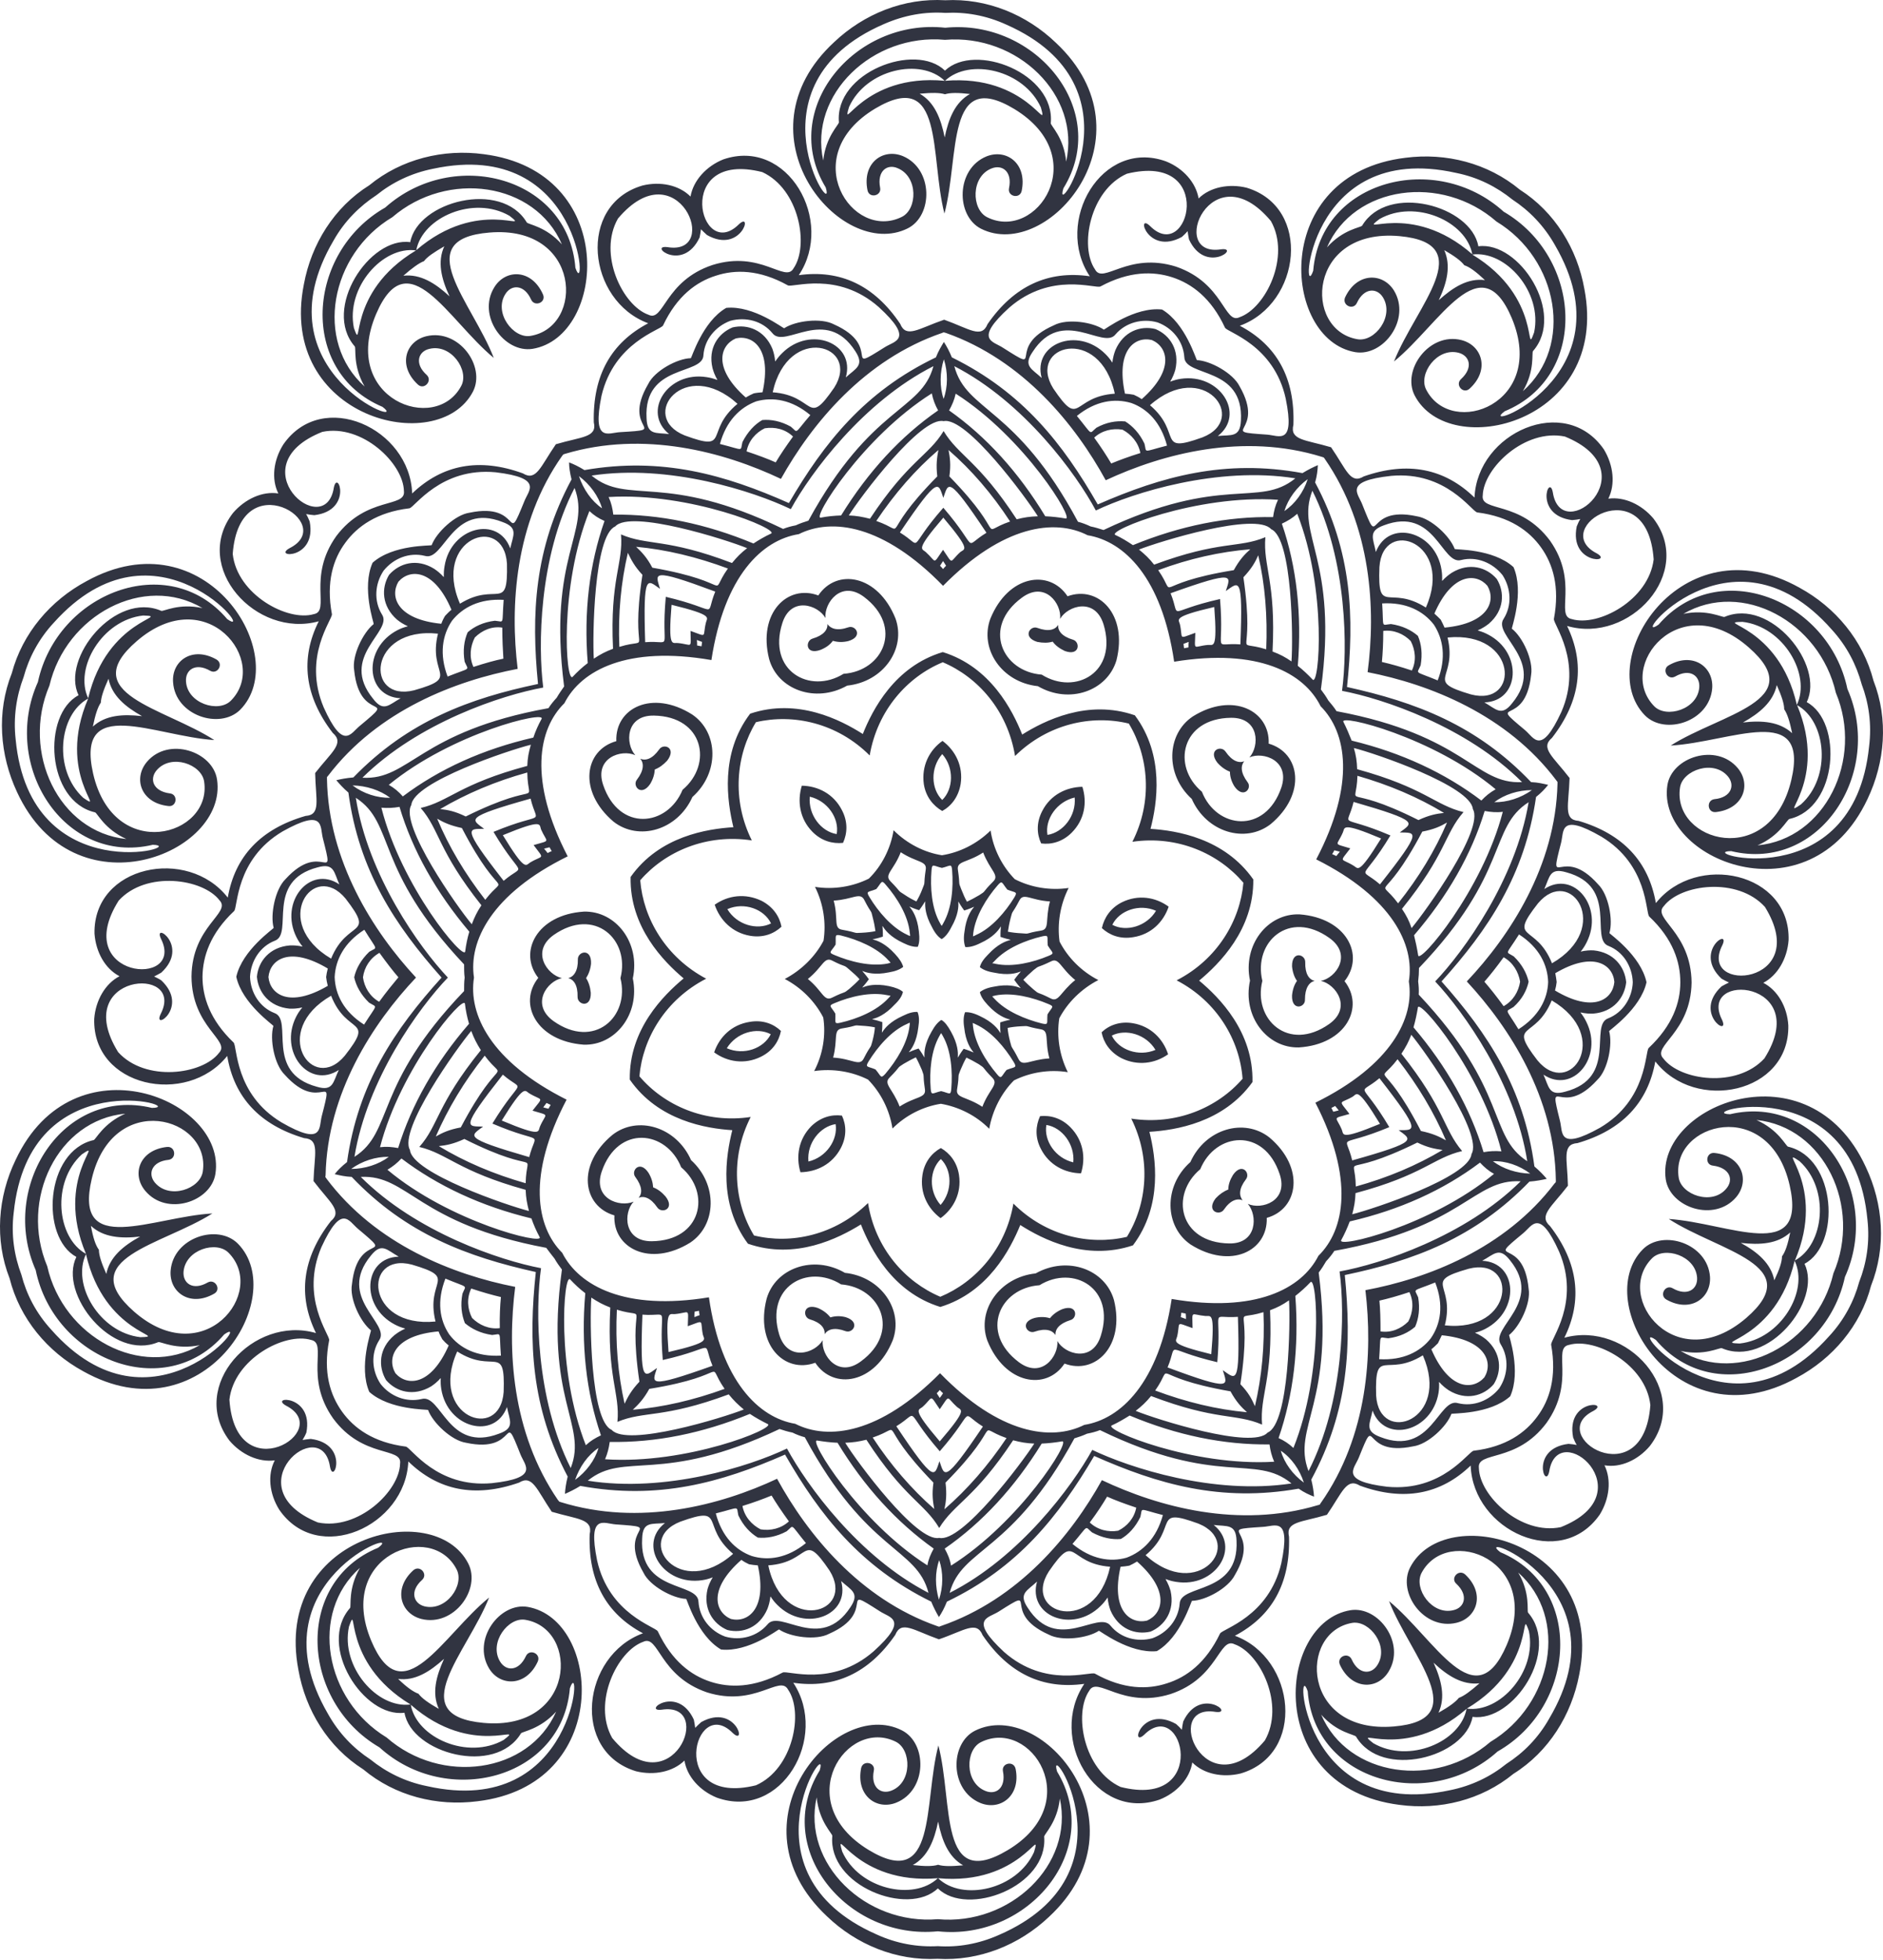
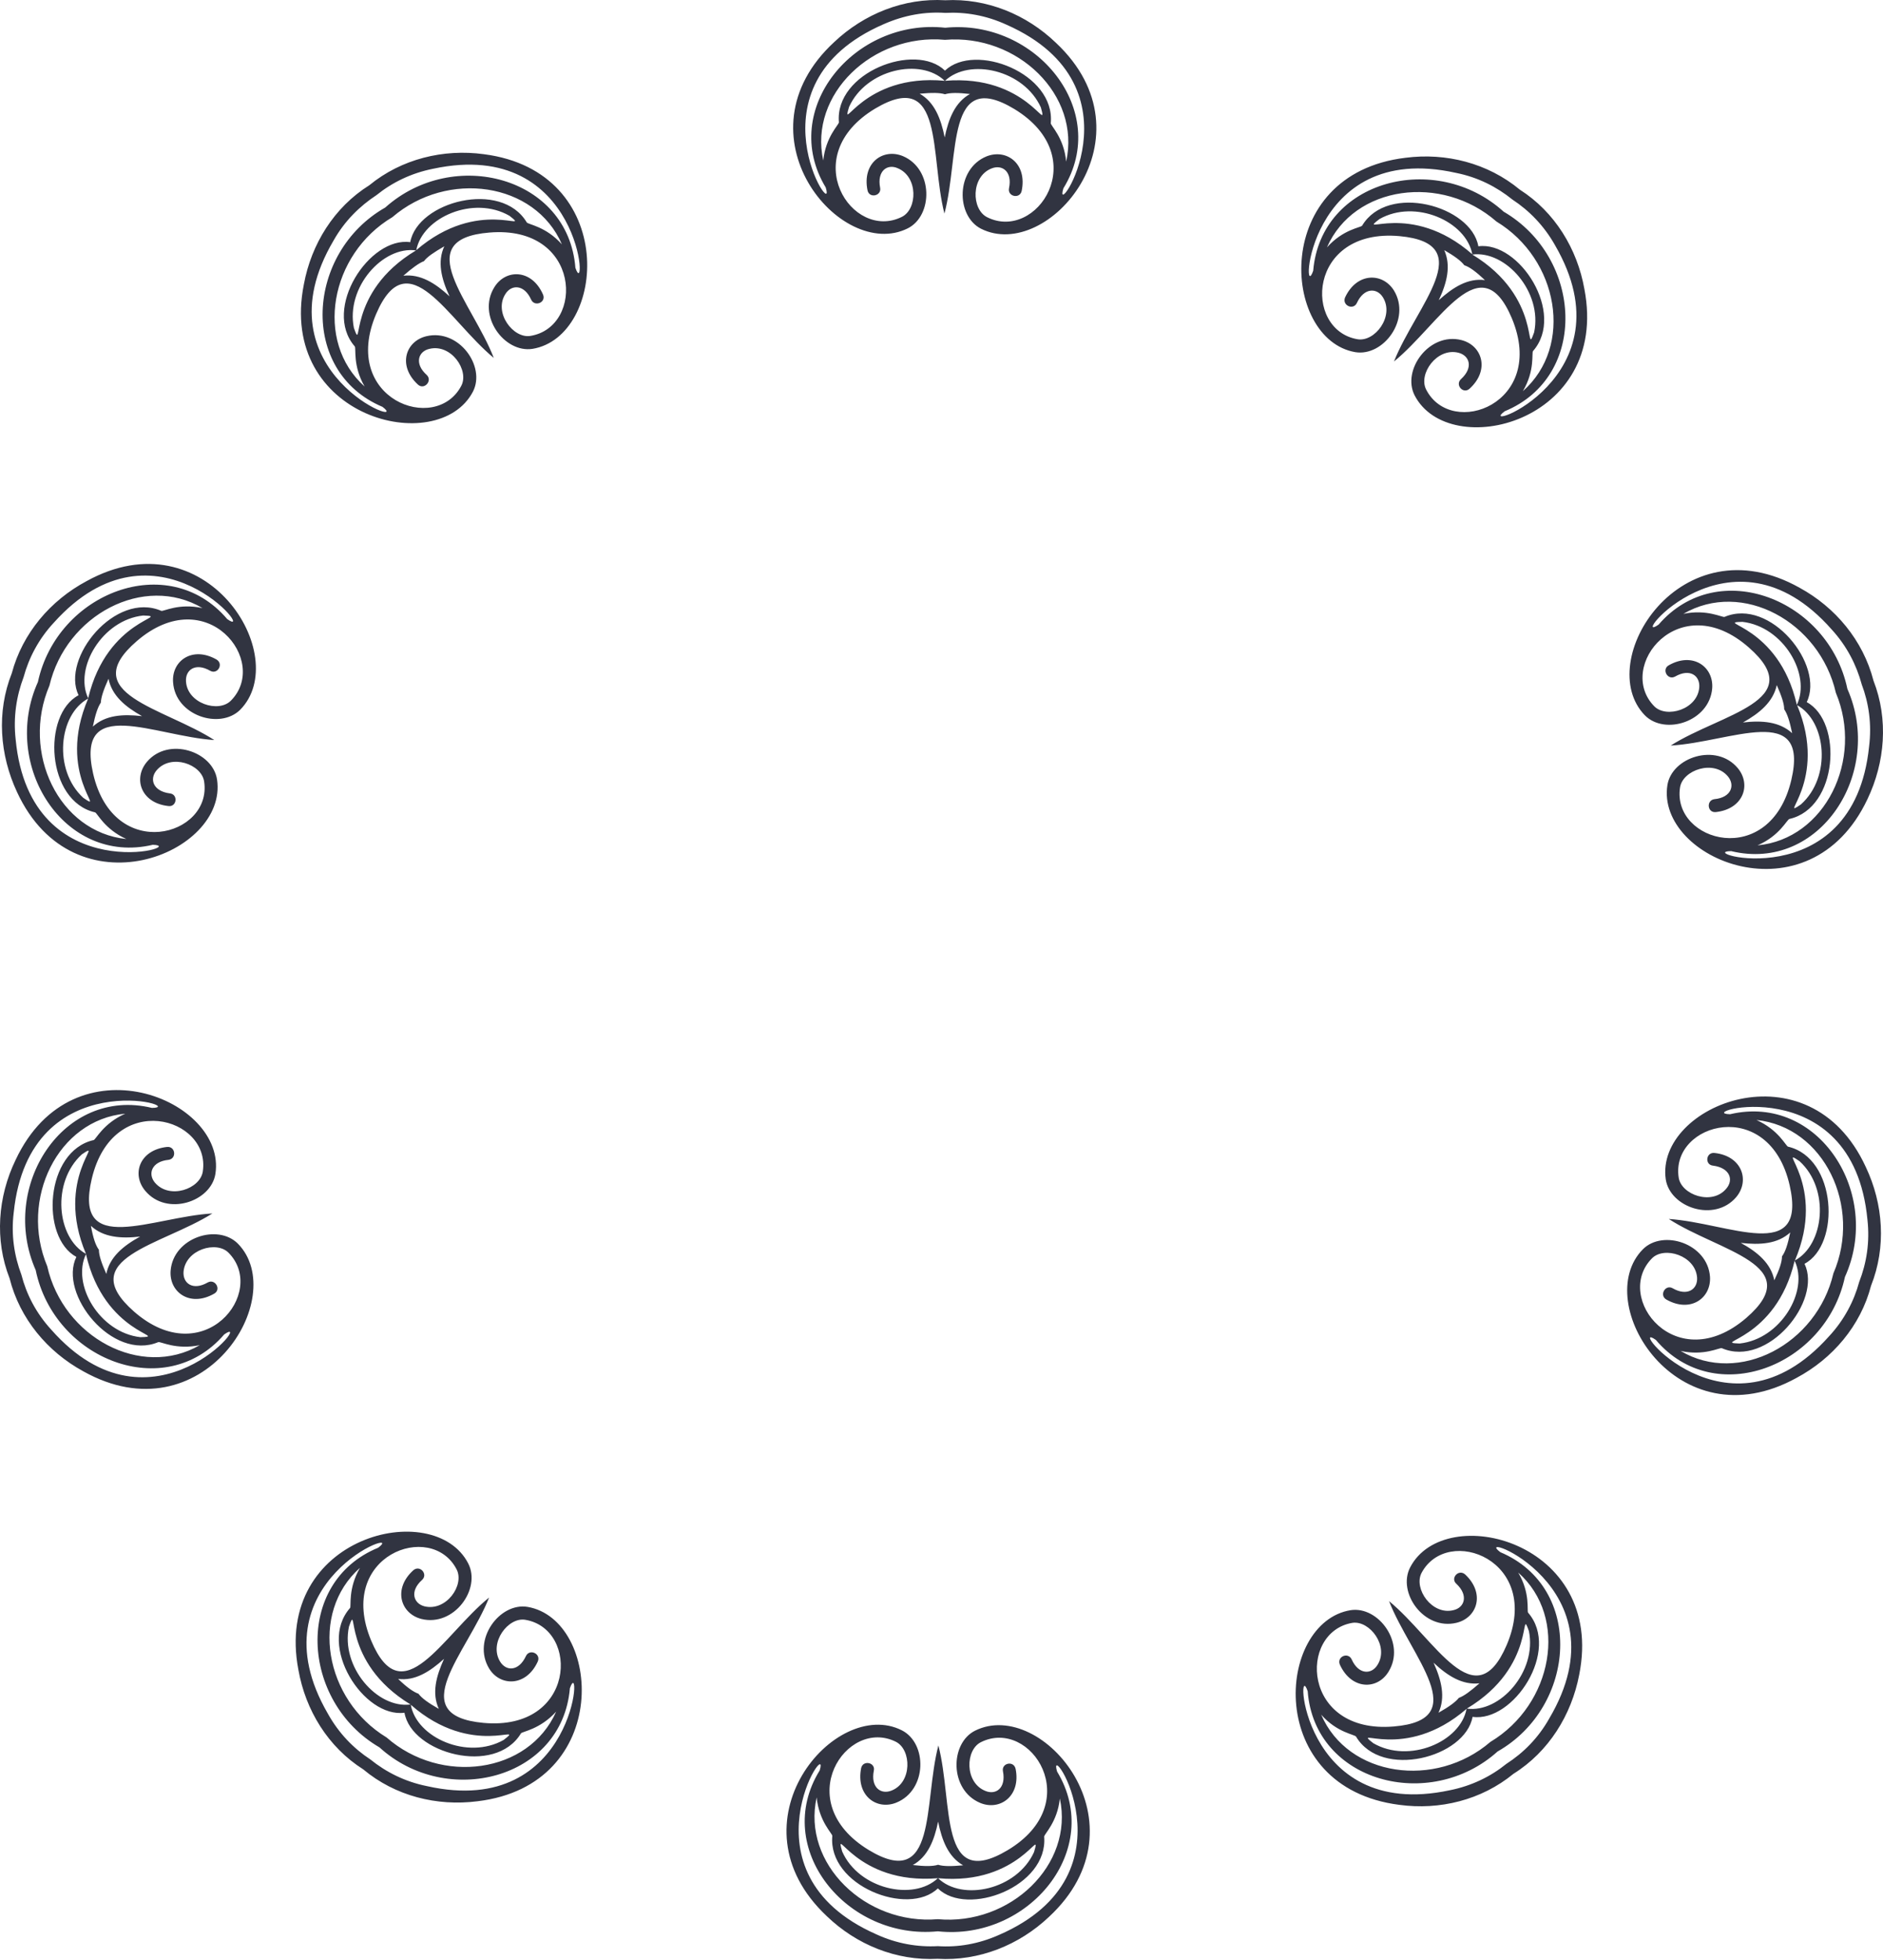
<svg xmlns="http://www.w3.org/2000/svg" width="1038" height="1080" viewBox="0 0 1038 1080" fill="none">
  <path d="M521.069 15.284C471.081 9.831 429.122 60.273 455.176 103.293C461.538 123.894 409.43 47.095 487.138 13.315C498.499 8.316 510.011 6.347 521.069 7.104C532.127 6.499 543.639 8.468 554.848 13.618C632.254 47.852 579.691 124.348 586.204 103.747C612.562 61.031 571.057 10.286 521.069 15.284ZM212.357 114.351C168.731 139.193 164.49 204.632 210.842 224.172C227.959 237.048 140.859 205.541 183.879 132.528C189.938 121.773 198.269 113.593 207.509 107.534C216.144 100.566 226.596 95.416 238.714 92.992C321.572 75.269 323.996 167.974 317.179 147.525C313.241 97.385 249.923 80.723 212.357 114.351ZM20.889 375.802C0.288 421.548 35.279 476.989 84.206 465.477C105.716 465.931 16.647 491.682 8.619 407.309C7.256 395.04 9.073 383.527 13.012 373.075C15.89 362.472 21.343 352.02 29.674 343.083C86.327 279.916 142.677 353.535 125.257 341.113C92.689 302.789 31.492 326.571 20.889 375.802ZM19.677 699.813C29.826 749.044 90.871 773.28 123.591 735.259C141.162 722.838 84.206 796.153 28.16 732.532C19.828 723.444 14.527 712.992 11.8 702.388C7.861 691.936 6.044 680.424 7.558 668.154C16.193 583.933 105.11 610.29 83.752 610.441C34.825 598.626 -0.621 653.764 19.677 699.813ZM209.176 962.779C246.288 996.559 309.909 980.35 314.15 930.211C321.118 909.913 317.937 1002.62 235.381 984.137C223.263 981.714 212.811 976.412 204.177 969.444C194.937 963.385 186.757 955.054 180.698 944.147C138.284 870.983 225.687 840.082 208.418 852.806C161.915 871.892 165.701 937.482 209.176 962.779ZM516.979 1064.12C566.967 1069.57 608.775 1019.13 582.72 976.109C576.51 955.66 628.467 1032.31 550.758 1066.09C539.549 1071.09 528.037 1073.05 516.979 1072.3C505.77 1072.9 494.257 1070.93 483.048 1065.78C405.643 1031.55 458.205 955.054 451.843 975.503C425.335 1018.37 466.84 1069.12 516.979 1064.12ZM825.539 965.051C869.165 940.209 873.407 874.77 827.054 855.23C809.937 842.354 897.189 873.861 854.017 946.874C847.958 957.629 839.778 965.809 830.387 971.868C821.753 978.836 811.301 983.986 799.182 986.41C716.324 1004.13 714.052 911.428 720.868 931.877C724.655 982.017 788.124 998.679 825.539 965.051ZM1017.01 703.6C1037.76 657.854 1002.62 602.413 953.69 613.925C932.331 613.471 1021.4 587.72 1029.43 672.093C1030.79 684.362 1028.97 695.875 1024.88 706.327C1022.01 716.93 1016.55 727.382 1008.22 736.319C951.721 799.486 895.371 725.867 912.791 738.289C945.359 776.613 1006.4 752.831 1017.01 703.6ZM1018.37 379.589C1008.07 330.358 947.176 306.122 914.306 344.143C896.734 356.564 953.69 283.249 1009.74 346.87C1018.07 355.958 1023.37 366.41 1026.25 377.014C1030.19 387.466 1031.85 398.978 1030.34 411.248C1021.7 495.469 932.786 469.112 954.296 468.961C1003.22 480.776 1038.67 425.638 1018.37 379.589ZM828.872 116.623C791.608 82.843 728.139 99.052 723.898 149.191C716.93 169.489 719.959 76.784 802.666 95.265C814.785 97.688 825.085 102.99 833.719 109.958C842.959 116.017 851.139 124.348 857.198 135.103C899.764 208.419 812.209 239.32 829.478 226.596C875.982 207.358 872.346 141.92 828.872 116.623ZM520.766 75.724C518.645 65.272 515.161 56.335 506.981 51.639C513.646 51.033 518.039 51.033 520.917 51.942C523.795 51.033 528.037 51.033 534.702 51.79C526.522 56.335 522.887 65.272 520.766 75.724ZM247.803 163.278C239.926 156.007 231.746 150.857 222.354 151.917C227.353 147.525 230.988 144.949 233.715 143.889C235.533 141.465 239.168 139.042 244.924 135.709C240.986 144.192 243.258 153.584 247.803 163.278ZM78.299 394.585C67.695 393.373 58.152 393.979 51.184 400.341C52.547 393.676 53.911 389.586 55.577 387.163C55.728 384.133 57.092 380.043 59.818 373.984C61.636 383.224 69.058 389.435 78.299 394.585ZM77.238 681.333C67.847 686.483 60.424 692.694 58.607 701.934C55.88 695.723 54.517 691.633 54.517 688.604C52.699 686.18 51.336 682.09 50.124 675.425C56.94 681.787 66.635 682.545 77.238 681.333ZM244.773 914.003C240.38 923.698 237.956 932.938 241.895 941.572C235.987 938.24 232.503 935.664 230.686 933.241C227.807 932.18 224.323 929.757 219.476 925.061C228.716 926.273 236.896 921.123 244.773 914.003ZM517.13 1003.68C519.251 1014.13 522.735 1023.07 530.915 1027.76C524.25 1028.37 520.008 1028.37 517.13 1027.46C514.252 1028.37 509.859 1028.37 503.194 1027.61C511.374 1023.07 515.01 1014.13 517.13 1003.68ZM790.245 916.124C797.971 923.395 806.15 928.545 815.542 927.485C810.543 931.877 807.059 934.453 804.181 935.513C802.363 937.785 798.879 940.36 792.972 943.693C796.91 935.21 794.638 925.818 790.245 916.124ZM959.598 684.817C970.201 686.029 979.896 685.423 986.864 679.061C985.5 685.726 984.137 689.816 982.319 692.239C982.319 695.269 980.956 699.359 978.078 705.418C976.26 696.178 968.989 689.967 959.598 684.817ZM960.809 398.069C970.049 392.919 977.472 386.708 979.441 377.468C982.168 383.679 983.531 387.769 983.531 390.798C985.197 393.222 986.561 397.312 987.924 403.977C980.956 397.615 971.413 396.857 960.809 398.069ZM793.123 165.399C797.668 155.704 799.94 146.464 796.153 137.83C801.909 141.162 805.393 143.738 807.211 146.161C810.089 147.07 813.573 149.645 818.572 154.341C809.18 153.129 801 158.279 793.123 165.399ZM990.65 388.526C1006.86 397.463 1009.74 428.062 992.771 443.21C979.29 452.45 1008.22 430.485 990.65 388.526ZM989.287 694.663C997.316 711.326 981.562 737.834 958.992 740.258C942.632 739.652 978.987 738.895 989.287 694.663ZM808.422 941.572C805.09 959.749 776.764 971.868 757.071 960.507C744.196 950.509 774.037 971.262 808.422 941.572ZM516.979 1034.88C503.497 1047.61 473.505 1040.94 464.265 1020.19C459.72 1004.44 471.536 1038.67 516.979 1034.88ZM226.293 939.148C207.964 941.572 187.666 918.396 192.362 896.28C197.815 880.829 187.363 915.518 226.293 939.148ZM47.397 690.876C31.189 681.939 28.311 651.34 45.125 636.041C58.607 626.952 29.674 648.917 47.397 690.876ZM48.609 384.739C40.732 368.076 56.334 341.568 78.905 339.144C95.264 339.75 59.061 340.507 48.609 384.739ZM229.474 137.83C232.958 119.653 261.133 107.534 280.825 118.895C293.7 128.893 264.011 108.14 229.474 137.83ZM520.917 44.52C534.399 31.795 564.392 38.46 573.783 59.213C578.176 74.967 566.361 40.733 520.917 44.52ZM811.604 140.254C830.084 137.83 850.382 161.006 845.686 183.122C840.081 198.573 850.685 163.884 811.604 140.254ZM960.506 342.628C983.077 345.203 998.527 371.712 990.499 388.374C980.501 343.991 944.147 343.083 960.506 342.628ZM992.014 639.828C1008.83 655.127 1005.65 685.726 989.439 694.512C1007.31 652.704 978.532 630.588 992.014 639.828ZM842.808 898.704C847.352 920.971 826.903 943.996 808.574 941.421C847.655 918.093 837.355 883.405 842.808 898.704ZM569.996 1020.49C560.605 1041.24 530.46 1047.76 517.13 1034.88C562.422 1039.12 574.692 1004.89 569.996 1020.49ZM277.644 958.689C257.8 969.898 229.625 957.477 226.444 939.3C260.678 969.293 290.519 948.692 277.644 958.689ZM77.39 736.774C54.82 734.199 39.369 707.69 47.397 691.028C57.546 735.411 93.749 736.319 77.39 736.774ZM45.882 439.574C29.22 424.275 32.249 393.676 48.609 384.89C30.583 426.698 59.364 448.814 45.882 439.574ZM195.088 180.698C190.544 158.431 210.993 135.406 229.322 137.981C190.241 161.309 200.541 195.997 195.088 180.698ZM468.052 58.91C477.443 38.157 507.436 31.644 520.766 44.52C475.474 40.278 463.356 74.512 468.052 58.91ZM760.404 120.713C780.096 109.504 808.271 121.925 811.604 140.102C777.37 110.109 747.377 130.71 760.404 120.713ZM520.917 38.915C504.558 23.01 460.023 39.975 462.447 67.393C462.447 68.756 455.176 75.269 453.813 88.448C445.784 51.942 481.079 18.314 520.917 21.949C560.908 18.617 595.899 52.396 587.719 89.054C586.507 75.724 579.085 69.21 579.236 67.847C581.811 40.43 537.428 23.161 520.917 38.915ZM226.141 133.437C203.722 130.256 177.517 170.095 195.543 190.847C196.452 191.908 194.331 201.451 200.996 212.963C173.124 188.121 181.91 140.102 216.295 119.653C246.591 93.598 294.912 100.263 309.757 134.649C300.82 124.651 291.125 123.742 290.368 122.531C276.28 98.9 230.231 111.018 226.141 133.437ZM43.307 383.073C23.161 393.676 25.433 441.392 52.396 447.602C53.608 447.905 57.546 456.843 69.664 462.296C32.401 458.509 11.497 414.58 27.251 377.771C36.339 338.841 79.359 315.968 111.624 335.054C98.597 332.176 90.114 337.023 88.902 336.569C63.605 325.663 33.461 362.623 43.307 383.073ZM42.096 692.542C32.098 712.992 61.939 750.104 87.236 739.5C88.599 739.046 96.93 743.893 110.109 741.167C77.693 759.95 34.825 736.774 26.039 697.693C10.588 660.883 31.795 617.106 69.058 613.622C56.94 618.924 52.85 627.861 51.639 628.164C24.827 634.223 22.1 681.787 42.096 692.542ZM222.96 943.693C226.899 966.112 272.948 978.684 287.187 955.054C287.944 953.993 297.639 952.933 306.576 943.087C291.428 977.321 243.107 983.683 213.114 957.326C178.88 936.573 170.397 888.706 198.421 863.864C191.756 875.376 193.725 884.919 192.968 885.98C174.639 906.732 200.541 946.722 222.96 943.693ZM516.979 1040.49C533.339 1056.39 577.873 1039.43 575.601 1012.01C575.449 1010.65 582.872 1004.13 584.235 990.954C592.112 1027.46 556.818 1061.09 516.979 1057.45C477.14 1060.79 441.997 1026.85 450.177 990.348C451.54 1003.68 458.811 1010.19 458.811 1011.55C456.236 1038.97 500.619 1056.24 516.979 1040.49ZM811.755 945.965C834.325 949.146 860.379 909.307 842.354 888.555C841.596 887.494 843.717 877.951 836.9 866.439C864.924 891.281 855.987 939.148 821.601 959.749C791.305 985.804 743.135 979.139 728.291 944.753C737.076 954.751 746.922 955.66 747.528 956.871C761.616 980.502 807.665 968.384 811.755 945.965ZM994.74 696.329C1014.74 685.726 1012.46 638.01 985.652 631.8C984.44 631.497 980.501 622.559 968.232 617.106C1005.5 620.893 1026.55 664.822 1010.65 701.631C1001.56 740.561 958.537 763.434 926.424 744.348C939.451 747.226 947.934 742.379 949.146 742.833C974.442 753.739 1004.59 716.779 994.74 696.329ZM995.952 386.86C1005.95 366.41 975.957 329.147 950.66 339.902C949.448 340.356 940.966 335.509 927.939 338.235C960.355 319.301 1003.07 342.628 1012.01 381.709C1027.46 418.519 1006.1 462.296 968.838 465.78C981.107 460.478 985.046 451.541 986.409 451.238C1013.22 445.179 1015.95 397.615 995.952 386.86ZM814.936 135.709C810.998 113.29 764.948 100.718 750.861 124.348C750.103 125.409 740.409 126.318 731.472 136.315C746.468 102.081 794.789 95.719 824.934 122.076C859.168 142.829 867.65 190.696 839.475 215.538C846.292 204.026 844.171 194.483 845.08 193.422C863.258 172.67 837.506 132.68 814.936 135.709ZM521.069 0.136C498.196 -1.227 476.231 7.71 459.872 23.161C404.582 74.209 463.356 144.192 500.316 125.863C514.404 118.895 514.555 93.144 497.741 86.025C486.683 81.48 475.171 89.811 478.201 104.808C479.109 109.504 486.077 107.989 485.169 103.444C483.351 94.204 489.107 90.114 494.863 92.689C506.224 97.385 505.77 115.26 497.135 119.501C469.718 133.134 438.816 86.025 482.442 59.819C520.766 37.097 512.435 85.722 520.614 117.683C529.097 85.873 521.069 37.097 559.241 60.122C602.715 86.63 571.359 133.437 544.093 119.653C535.459 115.26 535.156 97.385 546.517 92.841C552.425 90.417 558.181 94.507 556.212 103.747C555.303 108.292 562.119 109.806 563.18 105.262C566.361 90.114 554.848 81.783 543.791 86.176C526.825 93.144 526.825 118.895 540.761 126.015C577.722 144.646 636.949 75.118 582.114 23.616C565.906 8.013 543.942 -1.075 521.069 0.136ZM203.571 102.081C184.182 114.199 171.609 134.497 167.519 156.613C152.826 230.231 241.44 252.499 260.678 215.841C267.949 201.905 252.953 181.001 235.078 185.243C223.566 187.969 219.022 201.451 230.383 211.903C233.867 215.084 238.562 209.782 235.23 206.601C228.262 200.39 230.534 193.574 236.745 192.211C248.711 189.332 258.709 204.026 254.316 212.509C240.229 239.623 187.363 219.78 207.358 172.973C224.929 132.074 246.894 176.305 272.191 197.209C260.375 166.611 225.232 131.771 269.767 128.135C320.36 123.894 322.481 180.244 292.337 185.091C282.945 186.606 272.039 172.367 278.553 162.066C281.885 156.613 289.005 156.613 292.792 165.096C294.761 169.337 301.274 166.611 299.305 162.218C293.094 148.13 278.704 148.13 272.493 158.279C262.799 173.882 277.947 194.634 293.549 192.211C334.296 185.545 341.264 94.507 266.737 84.964C244.47 81.934 221.294 87.539 203.571 102.081ZM6.498 370.955C-1.985 392.313 -0.167 415.943 9.376 436.393C40.884 504.558 125.711 470.476 119.652 429.576C117.38 413.974 92.841 405.794 81.025 419.73C73.3 428.819 77.541 442.452 92.841 444.118C97.536 444.724 98.294 437.605 93.598 437.15C84.358 435.939 82.237 429.274 86.327 424.426C94.355 415.035 111.169 421.094 112.533 430.637C117.077 460.781 62.697 475.777 51.336 426.244C41.489 382.618 85.267 405.643 118.137 407.764C90.417 389.889 41.641 382.315 75.421 353.232C113.896 320.058 148.887 364.441 127.226 386.102C120.41 392.919 103.293 387.617 102.535 375.499C102.081 369.137 107.685 364.895 115.865 369.591C119.955 371.863 123.439 365.804 119.349 363.381C106.019 355.807 94.507 364.138 95.416 375.953C96.627 394.282 121.167 402.159 132.376 391.101C161.46 361.714 113.593 283.855 47.7 320.209C27.857 330.813 12.406 348.839 6.498 370.955ZM5.286 704.358C10.891 726.625 26.19 744.802 45.882 755.557C111.624 792.366 160.097 714.81 131.165 685.271C120.107 674.062 95.567 681.787 94.052 700.116C93.144 711.931 104.656 720.414 117.986 712.84C122.227 710.568 118.592 704.358 114.502 706.63C106.322 711.326 100.717 707.084 101.172 700.722C102.232 688.452 119.349 683.454 126.014 690.27C147.524 712.083 112.23 756.163 73.906 722.686C40.429 693.3 89.205 686.18 117.077 668.609C84.206 670.427 40.278 692.997 50.578 649.523C62.242 600.141 116.471 615.44 111.775 645.584C110.261 655.127 93.447 661.035 85.418 651.643C81.328 646.796 83.6 639.979 92.841 639.071C97.536 638.465 96.779 631.497 92.083 631.951C76.784 633.617 72.391 647.099 80.116 656.188C91.932 670.275 116.32 662.247 118.743 646.796C125.105 605.897 40.581 571.057 8.619 639.071C-1.227 659.369 -3.045 683.151 5.286 704.358ZM200.238 974.897C217.81 989.591 240.835 995.347 263.253 992.469C337.932 983.531 331.57 892.342 290.822 885.374C275.372 882.799 260.072 903.551 269.615 919.305C275.674 929.302 290.065 929.454 296.427 915.518C298.396 911.125 291.883 908.247 289.913 912.488C285.975 920.971 279.007 920.971 275.674 915.518C269.312 905.066 280.219 890.827 289.61 892.493C319.755 897.643 317.179 953.842 266.586 949.297C222.051 945.208 257.497 910.822 269.615 880.224C244.016 900.976 221.9 945.056 204.631 904.006C184.939 857.047 237.805 837.507 251.741 864.773C256.134 873.407 245.985 887.949 234.018 885.071C227.959 883.556 225.687 876.74 232.655 870.529C236.139 867.348 231.443 862.046 227.807 865.227C216.447 875.528 220.839 889.161 232.352 892.039C250.226 896.432 265.374 875.528 258.103 861.44C239.32 824.783 150.402 846.292 164.49 920.062C168.428 942.329 180.849 962.628 200.238 974.897ZM516.827 1079.27C539.701 1080.63 561.816 1071.69 578.176 1056.24C633.314 1005.19 574.692 935.21 537.58 953.539C523.492 960.507 523.341 986.258 540.307 993.378C551.213 997.922 562.877 989.591 559.847 974.594C558.787 969.898 551.97 971.413 552.879 975.958C554.697 985.198 548.941 989.288 543.033 986.713C531.672 982.017 532.127 964.142 540.761 959.901C568.178 946.268 599.08 993.378 555.454 1019.43C517.13 1042.3 525.613 993.681 517.282 961.719C508.951 993.529 516.827 1042.3 478.806 1019.28C435.332 992.772 466.688 945.965 493.954 959.749C502.437 964.142 502.891 982.017 491.531 986.561C485.623 988.985 479.867 984.895 481.685 975.655C482.745 971.11 475.777 969.596 474.717 974.14C471.687 989.288 483.199 997.619 494.106 993.226C511.223 986.258 511.223 960.507 497.135 953.387C460.326 934.756 400.947 1004.28 455.782 1055.79C471.99 1071.39 493.954 1080.48 516.827 1079.27ZM834.325 977.321C853.714 965.203 866.287 944.905 870.528 922.789C885.222 849.171 796.456 826.903 777.37 863.561C770.099 877.497 784.943 898.401 802.818 894.159C814.33 891.433 818.874 877.951 807.665 867.499C804.03 864.318 799.334 869.62 802.818 872.65C809.634 879.012 807.362 885.828 801.152 887.191C789.336 890.07 779.187 875.376 783.58 866.742C797.819 839.779 850.533 859.622 830.538 906.429C812.967 947.328 791.154 903.097 765.706 882.193C777.672 912.791 812.664 947.631 768.281 951.267C717.687 955.508 715.415 899.158 745.559 894.159C755.102 892.796 765.857 907.035 759.344 917.336C756.011 922.789 748.892 922.789 745.105 914.306C743.135 910.065 736.773 912.791 738.591 917.184C744.953 931.12 759.192 931.272 765.403 921.123C775.097 905.52 759.95 884.768 744.499 887.191C703.6 893.857 696.632 984.895 771.31 994.438C793.578 997.467 816.602 991.863 834.325 977.321ZM1031.4 708.447C1039.88 687.089 1038.21 663.459 1028.52 643.009C997.164 574.844 912.336 608.926 918.244 649.826C920.668 665.428 945.056 673.608 957.022 659.672C964.748 650.583 960.355 636.95 945.207 635.284C940.36 634.678 939.602 641.797 944.298 642.252C953.69 643.463 955.811 650.128 951.569 654.976C943.692 664.367 926.727 658.308 925.363 648.765C920.819 618.621 975.351 603.625 986.561 653.158C996.407 696.784 952.781 673.759 919.91 671.638C947.479 689.513 996.407 696.935 962.627 726.17C924 759.344 889.16 714.961 910.67 693.3C917.487 686.483 934.604 691.785 935.513 703.903C935.967 710.265 930.211 714.507 922.031 709.811C918.093 707.539 914.457 713.598 918.547 716.021C931.877 723.595 943.389 715.264 942.632 703.449C941.269 685.12 916.729 677.243 905.671 688.301C876.588 717.536 924.455 795.547 990.348 759.193C1010.19 748.589 1025.64 730.563 1031.4 708.447ZM1032.76 375.044C1027.01 352.777 1011.71 334.6 992.014 323.845C926.424 287.036 877.951 364.592 906.732 394.131C917.79 405.34 942.329 397.615 943.844 379.286C944.753 367.471 933.24 358.988 919.91 366.562C915.82 368.834 919.304 375.044 923.394 372.772C931.574 368.076 937.179 372.318 936.724 378.68C935.815 390.95 918.547 395.948 911.882 389.132C890.524 367.319 925.818 323.239 963.99 356.716C997.618 386.102 948.691 393.222 920.971 410.793C953.841 408.975 997.618 386.405 987.469 429.728C975.806 479.261 921.425 463.962 926.121 433.818C927.636 424.275 944.601 418.367 952.478 427.759C956.568 432.606 954.447 439.423 945.056 440.331C940.511 440.937 941.117 447.905 945.813 447.451C961.112 445.785 965.505 432.303 957.931 423.214C946.116 409.127 921.577 417.155 919.153 432.606C912.791 473.505 997.316 508.345 1029.43 440.331C1039.12 420.033 1041.09 396.403 1032.76 375.044ZM837.809 104.505C820.086 89.811 797.062 84.055 774.794 86.933C700.116 95.871 706.478 187.06 747.074 194.028C762.676 196.603 777.975 175.851 768.432 160.097C762.222 150.1 747.983 149.948 741.469 163.884C739.651 168.277 746.014 171.155 747.983 166.914C751.921 158.431 759.041 158.431 762.373 163.884C768.735 174.336 757.829 188.575 748.286 186.909C718.142 181.759 720.868 125.56 771.462 130.105C815.845 134.194 780.551 168.58 768.432 199.178C793.881 178.426 816.148 134.346 833.416 175.396C852.957 222.355 800.091 241.895 786.155 214.629C781.762 205.995 792.063 191.453 803.878 194.331C810.089 195.846 812.361 202.511 805.393 208.873C801.909 212.054 806.605 217.356 810.089 214.175C821.45 203.874 817.057 190.241 805.544 187.363C787.821 182.97 772.674 203.874 779.793 217.81C798.728 254.619 887.494 233.11 873.407 159.34C869.468 137.073 857.047 116.774 837.809 104.505Z" fill="#313441" />
-   <path d="M609.531 264.617C641.039 249.923 685.422 238.26 728.744 251.741C729.047 251.893 729.35 251.893 729.653 252.044C729.956 252.347 730.108 252.499 730.259 252.802C756.162 290.217 758.434 335.963 753.89 370.348C787.972 377.013 830.689 393.676 857.955 430.031C858.107 430.334 858.41 430.637 858.561 430.788C858.561 431.091 858.561 431.394 858.561 431.848C857.501 477.14 832.355 515.616 808.573 540.761C832.204 566.209 857.046 604.836 857.652 650.28C857.652 650.583 857.652 650.886 857.652 651.189C857.501 651.492 857.349 651.795 857.046 651.946C829.629 688.149 786.761 704.509 752.678 710.871C756.768 745.256 754.193 791.154 727.987 828.266C727.836 828.418 727.684 828.721 727.533 829.024C727.23 829.175 726.927 829.175 726.472 829.327C682.998 842.354 638.767 830.387 607.411 815.542C590.597 845.838 561.513 881.284 518.493 895.977C518.19 896.129 517.887 896.28 517.584 896.28C517.281 896.129 516.978 896.129 516.675 895.977C473.807 880.981 445.026 845.232 428.364 814.785C397.008 829.478 352.625 841.142 309.15 827.66C308.847 827.509 308.545 827.509 308.242 827.358C308.09 827.055 307.939 826.903 307.636 826.6C281.884 789.185 279.612 743.439 284.005 709.053C249.923 702.388 207.206 685.726 179.94 649.371C179.788 649.068 179.637 648.765 179.334 648.613C179.334 648.311 179.485 648.008 179.485 647.553C180.394 602.261 205.539 563.786 229.322 538.64C205.691 513.192 181 474.565 180.243 429.122C180.243 428.819 180.243 428.516 180.243 428.213C180.394 427.91 180.697 427.607 180.849 427.456C208.418 391.252 251.286 375.044 285.368 368.531C281.127 334.145 283.702 288.247 309.908 251.135C310.059 250.984 310.362 250.681 310.514 250.378C310.817 250.226 311.12 250.226 311.423 250.075C354.897 237.048 399.128 249.015 430.484 263.859C447.45 233.564 476.382 198.118 519.402 183.425C519.705 183.273 520.008 183.122 520.311 183.122C520.614 183.273 520.917 183.273 521.371 183.425C564.088 198.421 592.869 234.17 609.531 264.617ZM726.472 256.286C724.049 257.346 721.171 258.709 717.99 260.678C675.273 252.802 640.433 262.496 605.138 277.947C585.901 244.47 563.785 216.144 524.704 196.906C523.34 193.574 521.826 190.696 520.311 188.423C518.947 190.696 517.281 193.422 515.918 196.906C476.685 215.689 454.266 244.016 434.877 277.189C399.734 261.587 364.894 251.59 322.178 259.012C318.997 257.043 316.118 255.68 313.695 254.771C313.695 257.346 314.149 260.527 315.058 264.162C294.457 302.486 292.791 338.538 296.578 376.862C259.011 384.739 225.08 397.16 194.785 428.365C190.998 428.667 187.968 429.273 185.393 429.879C187.059 431.848 189.18 434.272 192.058 436.696C197.814 479.716 217.809 509.86 243.409 538.64C217.506 567.27 197.36 597.111 191.301 640.282C188.422 642.554 186.15 644.827 184.484 646.947C187.059 647.553 190.24 648.311 193.876 648.462C223.868 679.969 257.799 692.542 295.366 700.873C291.276 739.197 292.639 775.249 312.937 813.573C312.029 817.208 311.574 820.39 311.423 823.116C313.846 822.056 316.724 820.692 319.905 818.723C362.774 826.6 397.462 816.906 432.756 801.455C451.994 834.931 474.261 863.258 513.343 882.496C514.706 885.828 516.221 888.706 517.584 890.978C519.099 888.706 520.614 885.979 521.977 882.496C561.21 863.712 583.629 835.386 603.169 802.212C638.312 817.814 673.001 827.812 715.869 820.238C718.898 822.359 721.928 823.722 724.352 824.631C724.2 822.056 723.746 818.875 722.837 815.239C743.589 776.915 745.104 740.864 741.317 702.54C779.035 694.663 812.966 682.242 843.11 651.037C846.897 650.734 850.078 650.128 852.654 649.522C850.987 647.553 848.715 645.129 845.837 642.706C840.081 599.686 820.237 569.542 794.637 540.761C820.389 512.132 840.535 482.291 846.746 439.119C849.624 436.847 851.745 434.575 853.411 432.454C850.836 431.848 847.806 431.091 844.019 430.94C814.027 399.432 780.247 386.86 742.529 378.528C746.619 340.204 745.407 304.153 724.958 265.829C726.018 262.193 726.321 259.012 726.472 256.286ZM599.534 294.912C619.68 298.245 640.433 318.089 647.249 364.592C693.602 357.018 718.898 370.803 727.987 389.132C742.378 403.522 747.376 431.848 725.563 473.505C767.523 494.56 779.944 520.615 776.612 540.761C779.793 560.756 767.22 586.81 725.109 607.563C746.619 649.371 741.317 677.697 726.775 691.936C717.535 710.114 692.087 723.595 645.886 715.718C638.767 762.222 617.711 781.914 597.716 785.095C579.539 794.184 550.909 790.245 518.19 756.617C485.016 790.094 456.539 793.729 438.361 784.489C418.366 781.157 397.462 761.162 390.797 714.809C344.445 722.383 319.148 708.447 309.908 690.27C295.517 675.88 290.519 647.553 312.331 605.897C270.372 584.841 258.102 558.787 261.283 538.64C258.254 518.645 270.826 492.591 312.937 471.839C291.276 430.031 296.578 401.704 311.12 387.465C320.36 369.288 345.808 355.655 392.16 363.683C399.28 317.18 420.184 297.488 440.33 294.307C458.508 285.218 486.986 289.005 519.856 322.784C552.879 289.308 581.508 285.672 599.534 294.912ZM688.754 417.307C696.328 413.974 711.325 418.973 706.326 433.969C697.389 459.872 670.577 456.691 662.549 436.241C645.735 422.154 651.188 395.797 678.605 395.494C694.359 395.342 694.359 411.096 688.754 417.307ZM728.139 540.458C736.318 542.276 745.559 555.152 732.683 564.24C710.264 579.994 690.572 561.665 695.874 540.458C690.724 519.1 710.567 500.922 732.834 516.828C745.71 526.068 736.47 538.792 728.139 540.458ZM687.845 663.307C693.299 669.517 693.147 685.423 677.545 685.12C649.976 684.665 644.826 658.308 661.64 644.221C669.971 623.923 696.783 620.893 705.417 646.947C710.416 661.792 695.419 666.791 687.845 663.307ZM582.871 738.894C583.629 747.226 574.237 759.95 561.664 750.558C539.7 734.047 551.061 709.659 573.025 708.144C591.657 696.632 615.136 709.811 606.805 736.016C602.109 751.013 586.961 746.165 582.871 738.894ZM453.509 738.44C449.268 745.711 434.271 750.407 429.575 735.41C421.547 709.053 445.178 696.026 463.658 707.69C485.471 709.356 496.68 733.896 474.564 750.104C461.992 759.495 452.6 746.771 453.509 738.44ZM349.292 662.095C341.567 665.428 326.57 660.429 331.721 645.432C340.658 619.53 367.318 622.711 375.498 643.16C392.16 657.248 386.859 683.605 359.29 683.908C343.687 684.059 343.536 668.154 349.292 662.095ZM309.756 538.943C301.577 537.126 292.488 524.25 305.212 515.161C327.782 499.408 347.474 517.737 342.021 538.943C347.323 560.302 327.479 578.479 305.061 562.574C292.336 553.334 301.577 540.61 309.756 538.943ZM350.201 416.095C344.596 409.884 344.748 393.979 360.501 394.282C387.919 394.736 393.069 421.094 376.255 435.181C367.924 455.479 341.264 458.509 332.478 432.454C327.479 417.61 342.476 412.611 350.201 416.095ZM455.024 340.507C454.266 332.176 463.658 319.452 476.231 328.843C498.195 345.355 486.834 369.743 465.021 371.257C446.39 382.77 422.91 369.591 431.242 343.385C435.938 328.389 450.934 333.236 455.024 340.507ZM584.386 340.962C588.627 333.691 603.624 328.995 608.319 343.991C616.348 370.348 592.869 383.376 574.237 371.712C552.424 370.045 541.215 345.506 563.331 329.298C576.055 319.906 585.295 332.63 584.386 340.962ZM677.999 425.183C677.999 427.759 678.757 430.485 680.423 433.212C685.422 440.483 690.421 434.272 687.694 430.94C683.756 425.638 683.907 421.851 685.876 419.427C682.998 420.639 679.211 419.427 675.576 414.126C673.152 410.49 665.73 413.217 671.031 420.185C673.152 422.608 675.576 424.275 677.999 425.183ZM714.96 540.458C713.445 542.579 712.536 545.306 712.233 548.487C711.93 557.272 719.656 555.152 719.353 550.759C719.353 544.397 721.625 541.216 724.655 540.458C721.625 539.701 719.353 536.671 719.504 530.158C719.656 525.765 712.082 523.644 712.233 532.43C712.536 535.611 713.445 538.338 714.96 540.458ZM677.09 655.43C674.667 656.339 672.243 658.005 670.123 660.277C664.669 667.397 672.243 670.123 674.667 666.488C678.302 661.186 682.089 660.126 684.967 661.338C682.998 658.763 682.847 654.976 686.785 649.825C689.512 646.493 684.664 640.131 679.666 647.402C677.999 650.128 677.09 652.855 677.09 655.43ZM578.781 726.322C576.358 725.564 573.48 725.413 570.299 726.17C561.816 728.594 566.36 735.259 570.299 733.744C576.509 731.623 580.145 732.987 581.811 735.562C581.659 732.381 583.78 729.351 589.991 727.382C594.232 726.322 593.929 718.293 585.598 721.323C582.72 722.535 580.448 724.201 578.781 726.322ZM457.75 725.867C456.084 723.747 453.963 722.08 450.934 720.717C442.603 717.687 442.3 725.716 446.39 726.928C452.6 728.745 454.872 731.926 454.569 735.107C456.387 732.381 460.023 731.169 466.082 733.441C470.172 734.956 474.564 728.291 466.082 725.716C463.052 724.958 460.174 725.11 457.75 725.867ZM360.047 654.218C359.896 651.643 359.138 648.916 357.472 646.19C352.625 638.919 347.626 645.129 350.201 648.462C354.139 653.764 354.139 657.551 352.019 659.974C355.048 658.763 358.684 659.974 362.319 665.276C364.743 668.912 372.317 666.185 366.864 659.217C364.743 656.793 362.471 655.127 360.047 654.218ZM323.086 538.943C324.45 536.823 325.51 534.096 325.813 530.915C326.116 522.129 318.391 524.25 318.542 528.643C318.694 535.005 316.27 538.186 313.24 538.943C316.27 539.701 318.542 542.73 318.391 549.244C318.239 553.637 325.964 555.757 325.662 546.972C325.359 543.791 324.45 541.064 323.086 538.943ZM360.956 423.972C363.38 423.063 365.652 421.397 367.772 419.124C373.226 412.005 365.803 409.278 363.38 412.914C359.593 418.215 355.957 419.276 352.928 418.064C355.048 420.488 355.048 424.426 351.11 429.576C348.383 432.909 353.382 439.271 358.381 432C360.047 429.273 360.804 426.547 360.956 423.972ZM459.114 353.08C461.689 353.837 464.415 353.989 467.596 353.231C476.079 350.808 471.686 344.143 467.596 345.658C461.537 347.778 457.902 346.415 456.084 343.84C456.387 346.869 454.115 350.05 447.904 351.868C443.814 353.08 443.966 361.108 452.297 358.079C455.327 356.867 457.599 355.201 459.114 353.08ZM580.296 353.534C581.811 355.655 584.083 357.321 586.961 358.685C595.292 361.714 595.595 353.686 591.505 352.474C585.295 350.656 583.023 347.475 583.326 344.294C581.659 347.021 578.024 348.233 571.813 345.96C567.875 344.446 563.331 351.111 571.813 353.686C574.994 354.292 577.721 354.292 580.296 353.534ZM656.944 440.18C665.124 458.66 686.482 464.871 700.418 454.116C720.413 437.453 716.778 414.731 699.358 409.733C700.115 391.707 679.666 380.952 657.55 394.736C643.008 404.431 642.099 426.698 656.944 440.18ZM689.057 540.307C684.816 559.999 698.449 577.57 716.02 577.116C742.075 575.45 752.375 554.849 741.166 540.61C752.527 526.371 742.378 505.77 716.323 503.801C698.752 503.195 684.967 520.615 689.057 540.307ZM656.187 640.282C641.19 653.612 641.948 675.88 656.338 685.726C678.454 699.662 698.903 689.21 698.297 671.032C715.717 666.185 719.656 643.463 699.661 626.649C685.876 615.894 664.518 621.802 656.187 640.282ZM570.904 701.631C550.909 703.751 538.337 722.08 544.244 738.591C553.939 762.828 576.812 766.463 586.81 751.316C603.775 757.678 620.286 741.621 614.076 716.324C609.228 699.359 588.476 691.785 570.904 701.631ZM465.779 701.328C448.359 691.179 427.455 698.753 422.607 715.567C416.094 740.864 432.454 757.072 449.419 750.861C459.417 766.009 482.29 762.676 492.136 738.44C498.195 721.929 485.774 703.449 465.779 701.328ZM380.951 639.222C372.771 620.742 351.413 614.531 337.628 625.286C317.482 641.948 321.269 664.67 338.689 669.669C337.78 687.695 358.229 698.45 380.497 684.665C395.038 674.971 395.796 652.703 380.951 639.222ZM348.838 539.095C353.079 519.403 339.446 501.831 321.875 502.286C295.972 503.952 285.52 524.553 296.729 538.792C285.368 553.031 295.669 573.632 321.723 575.601C339.143 576.207 352.928 558.787 348.838 539.095ZM381.708 439.119C396.705 425.789 396.099 403.522 381.557 393.676C359.441 379.74 338.992 390.192 339.749 408.369C322.178 413.217 318.391 435.938 338.234 452.752C352.019 463.507 373.377 457.6 381.708 439.119ZM466.991 377.771C487.137 375.65 499.558 357.321 493.651 340.81C483.956 316.574 461.234 312.938 451.085 328.086C434.12 321.724 417.609 337.781 423.971 363.077C428.667 380.043 449.571 387.617 466.991 377.771ZM572.116 378.074C589.536 388.223 610.44 380.649 615.439 363.835C621.801 338.538 605.441 322.33 588.476 328.541C578.478 313.393 555.757 316.725 545.911 340.962C539.851 357.473 552.121 375.953 572.116 378.074ZM625.588 394.13C599.534 385.042 575.6 397.16 563.482 404.734C558.18 391.404 546.062 367.47 519.705 359.291C493.196 367.167 480.926 391.101 475.625 404.431C463.507 396.706 439.724 384.436 413.519 393.222C396.705 415.337 400.946 441.846 404.279 455.782C390.04 456.691 363.531 460.629 347.626 483.2C347.02 510.92 365.955 529.855 376.861 539.095C365.803 548.335 346.717 567.118 347.171 594.839C362.925 617.56 389.434 621.802 403.673 622.711C400.189 636.647 395.796 663.155 412.307 685.271C438.513 694.36 462.295 682.242 474.564 674.668C479.866 687.998 491.833 711.931 518.342 720.111C544.699 712.083 556.968 688.301 562.422 674.971C574.54 682.696 598.322 694.966 624.528 686.18C641.19 664.064 637.1 637.556 633.616 623.62C648.007 622.711 674.364 618.621 690.421 596.202C691.026 568.482 672.092 549.547 661.034 540.307C672.092 531.067 691.178 512.283 690.875 484.563C674.97 461.841 648.613 457.6 634.222 456.691C637.858 442.755 642.099 416.246 625.588 394.13ZM871.134 285.975C870.376 287.187 869.771 288.55 869.165 290.065C864.923 311.121 889.766 310.212 880.222 304.91C853.108 290.974 908.094 257.497 911.578 308.242C908.852 330.661 880.98 345.506 866.438 341.113C857.046 339.295 870.528 320.815 854.471 297.942C837.809 275.523 815.996 282.34 817.359 272.948C817.814 257.8 840.687 235.987 862.651 240.532C909.761 259.77 860.682 301.426 855.986 271.282C854.017 260.527 845.231 283.855 866.589 286.581C868.256 286.43 869.771 286.278 871.134 285.975ZM953.083 541.367C951.72 541.973 950.357 542.73 948.994 543.488C933.24 558.181 953.841 571.966 949.296 561.968C935.512 534.854 999.739 540.155 972.624 583.175C957.325 599.838 925.969 595.293 916.88 583.175C910.367 576.358 932.028 569.239 932.482 541.367C932.179 513.344 910.518 506.073 917.183 499.256C926.423 487.138 957.779 483.048 972.927 499.711C999.587 543.033 935.512 547.881 949.448 520.766C954.144 510.769 933.24 524.402 948.994 539.246C950.357 540.004 951.72 540.761 953.083 541.367ZM869.165 796.153C867.801 795.85 866.287 795.699 864.62 795.547C843.262 798.122 851.896 821.45 854.017 810.695C858.864 780.551 907.64 822.662 860.379 841.445C838.263 845.989 815.541 824.025 815.238 808.877C814.027 799.334 835.839 806.302 852.502 784.035C868.71 761.313 855.532 742.681 864.923 741.015C879.465 736.774 907.337 751.77 909.761 774.189C905.974 824.934 851.139 791.003 878.405 777.37C887.948 772.068 863.105 770.856 867.195 792.063C867.801 793.578 868.407 794.941 869.165 796.153ZM651.491 953.084C650.582 952.024 649.522 950.964 648.31 949.903C629.375 939.3 622.71 963.233 630.738 955.811C652.4 934.301 667.093 997.013 617.711 984.592C597.262 975.2 591.808 943.996 600.443 931.574C604.987 923.243 618.62 941.723 645.28 933.392C671.637 924.606 671.94 901.733 680.574 905.975C694.813 910.973 708.446 939.451 697.237 958.992C664.366 997.922 639.978 938.239 670.123 943.238C680.877 944.601 661.488 928.999 652.248 948.54C651.945 950.055 651.642 951.569 651.491 953.084ZM383.223 952.024C383.072 950.509 382.769 949.146 382.466 947.48C373.377 927.939 353.836 943.39 364.743 942.026C394.887 937.331 370.045 996.71 337.477 957.629C326.419 938.088 340.355 909.61 354.594 904.611C363.228 900.521 363.228 923.395 389.737 932.483C416.245 940.815 429.878 922.486 434.423 930.968C443.057 943.39 437.301 974.594 416.7 983.683C367.318 995.801 382.617 933.241 403.976 954.902C412.004 962.476 405.49 938.391 386.556 948.843C385.344 949.903 384.284 950.964 383.223 952.024ZM166.761 793.426C167.519 792.215 168.276 790.851 168.882 789.337C172.972 768.281 148.129 769.19 157.672 774.492C184.938 788.428 129.8 821.904 126.468 771.159C129.043 748.74 157.067 733.896 171.457 738.288C180.849 740.106 167.519 758.587 183.575 781.46C200.086 803.878 221.899 797.062 220.536 806.454C220.233 821.601 197.36 843.414 175.244 838.87C128.134 819.632 177.213 777.976 181.909 808.12C183.878 818.875 192.664 795.547 171.305 792.821C169.791 792.972 168.276 793.124 166.761 793.426ZM84.963 538.035C86.175 537.429 87.538 536.671 88.901 535.914C104.807 521.221 84.054 507.436 88.75 517.282C102.383 544.548 38.308 539.246 65.422 496.227C80.57 479.564 111.926 484.108 121.015 496.075C127.68 503.043 105.867 510.163 105.564 538.035C105.715 566.058 127.377 573.329 120.712 580.145C111.623 592.112 80.116 596.354 65.119 579.691C38.308 536.368 102.534 531.521 88.599 558.636C83.751 568.633 104.655 555 88.901 540.155C87.538 539.246 86.175 538.64 84.963 538.035ZM168.73 283.249C170.245 283.552 171.76 283.703 173.275 283.855C194.785 281.279 186.15 257.952 184.03 268.707C179.182 298.851 130.406 256.74 177.668 237.957C199.632 233.412 222.354 255.377 222.656 270.524C223.868 280.068 202.207 273.1 185.393 295.367C169.185 318.089 182.363 336.72 172.972 338.387C158.581 342.628 130.709 327.632 128.286 305.213C132.073 254.468 186.756 288.399 159.642 302.032C149.947 307.334 174.789 308.545 170.7 287.339C170.094 285.824 169.488 284.46 168.73 283.249ZM386.404 126.317C387.465 127.378 388.525 128.438 389.737 129.498C408.52 140.102 415.337 116.017 407.308 123.591C385.647 145.101 370.802 82.389 420.184 94.81C440.633 104.202 446.087 135.406 437.452 147.827C432.908 156.159 419.426 137.678 392.766 146.01C366.258 154.795 365.955 177.668 357.472 173.427C343.233 168.428 329.448 139.95 340.658 120.41C373.529 81.48 398.068 141.162 367.924 136.164C357.017 134.8 376.407 150.402 385.647 130.862C385.95 129.347 386.253 127.832 386.404 126.317ZM654.672 127.378C654.823 128.741 655.126 130.256 655.429 131.922C664.518 151.463 684.058 136.012 673.152 137.375C643.008 142.071 667.85 82.692 700.57 121.773C711.627 141.314 697.692 169.792 683.301 174.79C674.818 178.88 674.667 156.007 648.31 146.918C621.65 138.587 608.017 156.916 603.624 148.433C594.989 136.012 600.746 104.808 621.195 95.719C670.728 83.601 655.429 146.161 633.919 124.5C626.042 116.926 632.556 140.859 651.491 130.559C652.703 129.498 653.763 128.438 654.672 127.378ZM733.743 246.439C719.504 242.198 710.87 242.653 712.991 234.018C713.9 208.418 703.902 190.241 683.453 179.486C717.232 167.216 723.291 114.351 687.24 103.444C677.393 101.021 666.941 103.141 660.731 109.352C659.216 100.566 652.248 92.689 642.705 88.902C607.259 76.178 580.75 122.228 600.746 152.22C577.872 148.888 558.938 157.522 544.396 178.577C541.063 186.757 534.398 181.152 520.462 176.154C506.375 181.001 499.558 186.606 496.226 178.426C481.987 157.219 463.204 148.433 440.33 151.614C460.325 121.773 434.271 75.572 398.674 87.842C389.282 91.629 382.163 99.506 380.648 108.292C374.286 101.929 363.985 99.809 354.139 102.232C317.936 112.836 323.692 165.702 357.32 178.123C336.871 188.878 326.722 206.904 327.328 232.655C329.297 241.138 320.663 240.532 306.424 244.773C297.941 257.043 295.669 265.374 288.246 260.83C264.161 252.044 243.863 255.983 227.201 271.888C225.989 235.987 177.668 213.872 156.158 244.925C150.704 253.559 149.493 264.011 153.431 271.888C144.645 270.524 135.102 274.917 128.437 282.643C105.413 312.484 141.161 351.868 175.698 342.325C165.398 362.926 167.821 383.527 183.424 403.825C190.089 409.581 182.818 414.277 173.729 425.941C174.032 440.937 177.062 448.966 168.427 449.571C143.736 456.691 129.498 471.839 125.559 494.56C103.443 466.234 51.335 476.837 52.092 514.404C52.85 524.704 58 533.793 65.877 537.883C58 541.973 52.698 551.213 51.941 561.362C50.88 598.929 102.837 609.835 125.256 581.812C129.043 604.533 143.131 619.833 167.67 627.104C176.456 627.71 173.275 635.889 172.82 650.734C181.757 662.549 189.028 667.245 182.363 672.85C166.61 693.148 164.035 713.749 174.184 734.502C139.647 724.504 103.746 763.737 126.468 793.729C132.982 801.455 142.676 805.848 151.462 804.636C147.372 812.513 148.432 822.965 153.885 831.75C175.092 862.803 223.565 840.991 225.08 805.242C241.591 821.298 261.889 825.388 286.126 816.906C293.548 812.361 295.82 820.692 304.152 832.962C318.391 837.204 327.025 836.749 325.056 845.383C324.147 870.983 334.144 889.161 354.442 899.915C320.814 912.185 314.604 965.051 350.655 975.957C360.653 978.381 370.953 976.26 377.316 970.05C378.679 978.835 385.798 986.712 395.19 990.499C430.787 1003.22 457.144 957.174 437.301 927.182C460.174 930.514 478.957 921.88 493.499 900.824C496.832 892.645 503.497 898.249 517.584 903.248C531.672 898.401 538.337 892.796 541.669 900.976C556.06 922.183 574.843 930.968 597.716 927.787C577.569 957.629 603.624 1003.83 639.221 991.56C648.764 987.773 655.884 979.896 657.247 971.11C663.609 977.472 673.909 979.593 683.907 977.169C719.959 966.566 714.354 913.7 680.726 901.279C701.176 890.524 711.325 872.498 710.567 846.747C708.598 838.264 717.232 838.87 731.471 834.628C739.954 822.359 742.226 814.027 749.648 818.572C773.733 827.358 794.183 823.419 810.694 807.514C812.057 843.414 860.379 865.53 881.889 834.477C887.19 825.843 888.402 815.391 884.464 807.362C893.25 808.877 902.944 804.484 909.458 796.759C932.482 766.918 896.885 727.534 862.348 737.077C872.497 716.476 870.073 695.875 854.471 675.577C847.958 669.82 855.229 665.125 864.317 653.309C864.014 638.464 860.833 630.436 869.619 629.83C894.158 622.711 908.397 607.563 912.487 584.841C934.452 613.168 986.56 602.564 985.803 564.998C985.197 554.697 979.895 545.608 972.018 541.519C979.895 537.429 985.197 528.188 985.954 518.039C987.014 480.473 935.058 469.567 912.79 497.59C908.852 474.868 894.764 459.569 870.225 452.298C861.591 451.692 864.772 443.512 865.226 428.667C856.137 416.852 848.867 412.156 855.532 406.552C871.285 386.254 873.86 365.653 863.863 344.9C898.248 354.898 934.3 315.665 911.427 285.672C904.913 277.947 895.37 273.554 886.585 274.766C890.523 266.889 889.463 256.437 884.161 247.651C862.803 216.598 814.33 238.411 812.815 274.16C796.304 258.103 776.006 254.013 751.769 262.496C744.347 267.04 742.226 258.709 733.743 246.439ZM559.544 416.549C577.569 398.826 601.806 393.676 622.255 398.675C633.162 416.701 635.586 441.392 624.225 463.81C649.219 460.175 671.789 470.324 685.422 486.381C683.604 507.285 671.031 528.643 648.613 540.155C671.031 551.819 683.453 573.329 684.967 594.384C671.183 610.29 648.461 620.136 623.619 616.349C634.828 638.919 632.253 663.61 621.195 681.484C600.594 686.331 576.509 681.03 558.635 663.155C554.393 687.998 537.731 706.478 518.342 714.506C498.952 706.327 482.441 687.846 478.503 662.852C460.325 680.575 436.089 685.726 415.639 680.727C404.733 662.701 402.309 638.01 413.822 615.44C388.828 619.227 366.106 609.078 352.473 593.021C354.291 572.117 366.864 550.759 389.282 539.246C367.015 527.431 354.594 506.073 352.928 485.017C366.712 469.112 389.434 459.266 414.428 463.053C403.218 440.483 405.793 415.792 416.7 397.917C437.301 393.07 461.537 398.372 479.412 416.246C483.653 391.404 500.164 372.924 519.705 364.895C539.094 373.075 555.454 391.555 559.544 416.549ZM559.392 484.411C552.576 477.443 547.577 467.9 546.062 457.6C538.488 465.022 528.945 469.718 519.25 471.233C509.556 469.718 500.013 464.871 492.59 457.448C490.924 467.749 485.925 477.292 478.957 484.108C470.172 488.501 459.568 490.319 449.268 488.653C453.963 498.044 455.478 508.648 453.963 518.342C449.419 526.977 441.845 534.551 432.605 539.398C441.845 544.245 449.268 551.819 453.812 560.605C455.327 570.299 453.66 580.903 448.813 590.143C459.265 588.628 469.717 590.446 478.503 594.839C485.471 601.958 490.318 611.35 491.984 621.802C499.407 614.379 508.95 609.684 518.645 608.169C528.339 609.835 538.034 614.531 545.305 621.953C547.122 611.653 552.121 602.11 558.938 595.293C567.723 590.9 578.327 589.083 588.627 590.749C583.932 581.357 582.417 570.754 583.932 561.059C588.476 552.425 596.05 544.851 605.441 540.004C596.05 535.156 588.627 527.583 584.083 518.797C582.72 509.102 584.386 498.499 589.082 489.259C578.781 490.773 568.178 488.956 559.392 484.411ZM613.167 509.557C616.954 501.68 628.012 497.741 637.252 501.831C632.102 510.466 620.741 513.647 613.167 509.557ZM612.864 570.602C620.589 566.664 631.799 569.845 636.949 578.479C627.709 582.418 616.651 578.479 612.864 570.602ZM576.812 619.833C585.446 621.196 592.566 630.436 591.657 640.434C581.811 638.161 575.297 628.467 576.812 619.833ZM518.645 638.616C524.855 644.675 525.158 656.339 518.493 663.913C511.828 656.339 512.282 644.675 518.645 638.616ZM460.628 619.378C461.992 628.012 455.478 637.707 445.632 639.979C444.723 629.83 451.994 620.742 460.628 619.378ZM424.88 569.845C420.941 577.722 410.035 581.66 400.643 577.57C405.945 568.936 417.154 565.755 424.88 569.845ZM425.031 508.799C417.306 512.738 406.096 509.557 400.946 500.922C410.338 496.833 421.244 500.922 425.031 508.799ZM461.234 459.569C452.6 458.206 445.481 448.966 446.39 438.968C456.236 441.24 462.749 450.935 461.234 459.569ZM519.402 440.786C513.191 434.727 512.737 423.063 519.402 415.489C526.067 423.063 525.612 434.727 519.402 440.786ZM577.418 460.023C575.903 451.389 582.568 441.695 592.414 439.422C593.323 449.571 586.052 458.66 577.418 460.023ZM644.22 499.559C636.949 494.257 627.406 492.743 618.469 497.136C612.106 500.317 608.622 505.77 607.411 511.374C611.652 515.313 617.56 517.585 624.679 516.373C634.525 514.858 641.342 508.042 644.22 499.559ZM643.917 580.903C641.19 572.42 634.374 565.452 624.528 563.786C617.408 562.574 611.349 564.846 607.259 568.785C608.319 574.389 611.803 579.691 618.166 583.024C627.103 587.416 636.646 586.053 643.917 580.903ZM595.898 646.493C598.625 637.859 597.11 628.315 590.142 621.196C585.143 616.046 578.933 614.379 573.328 614.985C570.904 620.287 570.45 626.649 573.783 633.011C578.327 641.948 586.961 646.341 595.898 646.493ZM518.493 671.184C525.612 666.033 530.157 657.399 528.642 647.402C527.582 640.434 523.643 635.435 518.645 632.557C513.646 635.283 509.556 640.282 508.495 647.402C506.981 657.248 511.374 665.882 518.493 671.184ZM441.239 645.887C450.176 645.735 458.811 641.494 463.507 632.557C466.839 626.195 466.536 619.833 464.112 614.682C458.356 613.925 452.297 615.591 447.147 620.59C440.179 627.71 438.664 637.253 441.239 645.887ZM393.675 579.842C400.946 585.144 410.489 586.659 419.426 582.266C425.94 579.085 429.424 573.632 430.484 568.027C426.394 564.089 420.335 561.817 413.367 563.028C403.37 564.543 396.553 571.36 393.675 579.842ZM393.978 498.499C396.856 506.982 403.673 513.95 413.519 515.616C420.638 516.828 426.546 514.555 430.787 510.617C429.727 505.012 426.243 499.711 419.881 496.378C410.792 491.985 401.249 493.349 393.978 498.499ZM441.997 432.909C439.422 441.392 440.785 451.086 447.753 458.206C452.752 463.356 458.962 465.022 464.718 464.416C467.142 459.115 467.445 452.752 464.112 446.39C459.568 437.453 450.934 433.06 441.997 432.909ZM519.553 408.218C512.282 413.368 507.89 422.002 509.253 432C510.313 438.968 514.403 443.967 519.402 446.845C524.401 444.118 528.339 439.119 529.551 432C531.066 422.154 526.673 413.52 519.553 408.218ZM596.656 433.515C587.87 433.666 579.084 437.908 574.54 446.845C571.207 453.207 571.51 459.569 573.934 464.719C579.539 465.477 585.749 463.81 590.748 458.812C597.868 451.692 599.382 442.149 596.656 433.515ZM531.52 501.68C542.73 498.196 533.489 497.59 531.672 513.344C531.066 516.979 531.369 519.706 532.126 521.826C534.247 521.978 536.973 521.372 540.306 519.706C554.696 513.192 551.364 504.558 551.515 516.222C562.573 520.009 555.454 514.253 544.699 525.916C542.124 528.491 540.609 530.764 540.154 532.884C541.821 534.248 544.244 535.308 548.031 535.914C563.482 539.246 565.906 530.309 559.089 539.852C565.754 549.395 563.482 540.458 547.88 543.639C544.244 544.245 541.821 545.306 540.154 546.669C540.609 548.789 541.972 551.062 544.547 553.788C555.302 565.452 562.422 559.696 551.364 563.331C551.061 575.147 554.545 566.512 540.154 559.847C536.822 558.181 534.095 557.575 531.975 557.727C531.217 559.696 530.914 562.423 531.52 566.209C533.186 581.812 542.427 581.357 531.217 577.873C524.249 587.265 531.975 582.266 524.249 568.482C522.431 565.149 520.765 563.028 518.947 561.968C517.13 563.028 515.312 565.149 513.494 568.482C505.617 582.115 513.343 587.265 506.375 577.722C495.317 581.206 504.406 581.812 506.223 566.058C506.829 562.271 506.678 559.696 505.769 557.575C503.648 557.424 501.073 558.03 497.741 559.696C483.199 566.209 486.531 574.844 486.38 563.18C475.322 559.393 482.441 565.149 493.196 553.485C495.923 550.91 497.286 548.638 497.741 546.517C496.226 545.154 493.651 544.094 490.015 543.336C474.564 540.155 472.141 549.092 478.957 539.549C472.141 530.006 474.564 538.943 490.015 535.762C493.651 535.156 496.226 534.096 497.892 532.733C497.286 530.612 495.923 528.34 493.348 525.613C482.744 513.95 475.473 519.706 486.683 516.07C486.834 504.255 483.502 512.889 497.892 519.554C501.225 521.221 503.8 521.826 505.92 521.675C506.829 519.706 506.981 516.979 506.526 513.192C504.86 497.59 495.62 498.044 506.678 501.528C513.797 492.137 506.072 497.136 513.797 510.92C515.463 514.253 517.281 516.373 519.099 517.434C520.917 516.373 522.734 514.253 524.401 510.92C532.278 497.287 524.552 492.137 531.52 501.68ZM394.584 151.917C405.187 148.433 418.518 148.433 434.271 157.219C436.846 158.734 461.537 149.039 484.41 169.186C504.103 187.212 493.196 187.817 487.743 191.301C463.658 206.449 487.289 190.999 459.72 178.729C452.6 174.942 438.513 176.76 432.302 180.85C431.848 181.152 415.488 168.125 400.34 169.64C387.162 177.214 381.254 197.361 380.8 197.361C373.377 197.512 360.804 204.329 357.32 211.6C342.021 237.654 370.196 236.442 341.87 238.108C335.356 238.411 326.267 244.319 331.569 218.113C338.537 188.575 364.137 181.91 365.5 179.335C373.226 162.975 383.981 155.25 394.584 151.917ZM190.392 299.002C196.905 290.065 207.812 282.188 225.686 280.068C228.564 279.613 242.955 257.346 273.25 260.224C299.759 263.405 291.276 270.222 289.004 276.281C278.249 302.638 288.398 276.281 258.86 282.491C250.983 283.552 240.531 293.398 237.956 300.366C237.653 300.82 216.749 299.911 205.388 310.06C199.177 323.996 206.297 343.688 205.994 343.84C200.086 348.536 193.876 361.411 195.239 369.288C198.269 399.281 220.233 381.709 198.42 399.887C193.27 403.977 189.331 413.974 178.425 389.738C166.61 361.714 183.424 341.265 182.969 338.387C179.637 320.664 183.727 307.94 190.392 299.002ZM111.623 538.186C111.775 526.977 115.865 514.404 129.043 501.983C131.164 500.014 129.649 473.505 155.855 458.054C179.182 445.027 176.304 455.479 177.97 461.841C184.938 489.259 177.668 462.144 157.369 484.411C151.613 490.016 148.887 504.103 150.856 511.223C151.007 511.677 133.587 523.341 130.255 538.186C133.436 553.031 150.856 564.846 150.704 565.301C148.584 572.42 151.159 586.508 156.915 592.112C177.062 614.682 184.484 587.416 177.365 614.985C175.698 621.347 178.425 631.799 155.249 618.469C129.195 602.867 130.861 576.358 128.74 574.389C115.713 561.968 111.623 549.244 111.623 538.186ZM188.574 777.824C182.06 768.736 177.97 756.163 181.454 738.44C181.909 735.562 165.246 714.961 177.213 687.089C188.422 662.852 192.209 672.85 197.36 677.091C219.021 695.269 197.208 677.546 194.027 707.538C192.512 715.567 198.723 728.442 204.479 732.987C204.782 733.29 197.511 752.982 203.57 766.918C214.931 777.067 235.835 776.461 235.987 776.915C238.562 783.883 248.862 793.729 256.891 794.941C286.429 801.303 276.431 774.946 286.883 801.303C289.307 807.514 297.638 814.33 271.129 817.208C240.682 819.935 226.595 797.516 223.717 797.062C205.842 794.79 195.088 786.913 188.574 777.824ZM391.554 926.576C380.951 923.092 370.348 915.215 362.622 898.855C361.41 896.28 335.811 889.463 329.146 859.774C323.844 833.568 332.932 839.476 339.446 839.93C367.772 841.899 339.598 840.385 354.745 866.59C358.229 873.861 370.802 880.678 378.224 880.981C378.679 880.981 384.284 901.127 397.462 908.853C412.61 910.519 429.121 897.643 429.424 897.795C435.635 902.036 449.873 904.005 456.993 900.218C484.562 888.1 461.083 872.498 485.016 887.797C490.47 891.433 501.376 892.039 481.532 909.913C458.508 929.908 433.968 920.062 431.393 921.577C415.488 930.06 402.158 930.06 391.554 926.576ZM643.311 927.484C632.707 930.968 619.377 930.968 603.624 922.183C601.049 920.668 576.358 930.363 553.484 910.216C533.944 892.039 544.699 891.584 550.303 888.1C574.237 872.952 550.606 888.403 578.175 900.673C585.295 904.46 599.534 902.642 605.744 898.552C606.047 898.249 622.558 911.276 637.706 909.762C650.885 902.188 656.641 882.041 657.095 882.041C664.518 881.89 677.09 875.073 680.726 867.802C696.025 841.748 667.85 843.111 696.177 841.293C702.69 840.991 711.779 835.083 706.326 861.289C699.509 890.827 673.758 897.492 672.546 900.067C664.669 916.427 653.914 924.152 643.311 927.484ZM847.503 780.399C840.99 789.337 830.235 797.213 812.36 799.334C809.331 799.789 795.092 822.056 764.645 819.178C738.136 815.997 746.619 809.18 749.043 803.121C759.646 776.764 749.497 803.121 779.035 796.91C787.064 795.85 797.516 786.004 800.091 779.036C800.242 778.582 821.146 779.49 832.507 769.341C838.718 755.405 831.598 735.713 831.901 735.562C837.809 730.866 844.019 717.99 842.656 710.114C839.778 679.969 817.662 697.692 839.626 679.515C844.625 675.425 848.564 665.428 859.47 689.664C871.437 717.687 854.471 738.137 855.077 741.015C858.258 758.738 854.168 771.462 847.503 780.399ZM926.272 541.216C926.272 552.425 922.03 564.998 908.852 577.419C906.731 579.388 908.246 605.897 882.04 621.347C858.713 634.375 861.591 623.923 859.924 617.56C853.108 590.143 860.379 617.258 880.525 594.99C886.433 589.386 889.008 575.298 887.039 568.179C886.888 567.724 904.308 556.06 907.64 541.216C904.459 526.371 887.19 514.555 887.19 514.101C889.311 506.982 886.736 492.894 880.98 487.289C860.985 464.719 853.411 491.985 860.53 464.416C862.197 458.054 859.47 447.602 882.646 460.932C908.7 476.535 907.034 503.043 909.155 505.012C922.333 517.434 926.272 530.158 926.272 541.216ZM849.472 301.577C855.986 310.666 859.924 323.239 856.592 340.962C855.986 343.84 872.8 364.441 860.682 392.313C849.472 416.549 845.686 406.552 840.687 402.31C818.874 384.133 840.838 401.856 844.019 371.863C845.383 363.835 839.323 350.959 833.416 346.415C833.113 346.112 840.384 326.42 834.325 312.484C822.964 302.183 802.06 302.941 801.908 302.486C799.333 295.518 789.033 285.672 781.004 284.46C751.618 278.098 761.464 304.456 751.012 278.098C748.74 271.888 740.257 265.071 766.917 262.193C797.213 259.467 811.3 281.885 814.33 282.34C832.204 284.612 842.959 292.489 849.472 301.577ZM646.34 152.826C656.944 156.31 667.699 164.187 675.273 180.547C676.485 183.122 702.236 189.938 708.749 219.628C714.051 245.834 704.962 239.926 698.449 239.471C670.123 237.502 698.297 239.017 683.301 212.811C679.666 205.54 667.093 198.724 659.822 198.421C659.368 198.421 653.611 178.274 640.584 170.549C625.436 168.883 608.925 181.758 608.471 181.607C602.26 177.366 588.173 175.396 581.053 179.183C553.333 191.301 576.964 206.904 552.879 191.604C547.425 187.969 536.67 187.363 556.363 169.489C579.387 149.494 604.078 159.34 606.653 157.825C622.407 149.342 635.737 149.342 646.34 152.826ZM520.159 219.779C517.887 213.114 518.039 205.086 520.311 197.967C522.583 205.086 522.583 213.114 520.159 219.779ZM331.872 280.068C326.116 276.129 321.572 269.616 319.148 262.345C325.207 266.889 329.903 273.251 331.872 280.068ZM215.083 439.574C207.963 439.725 200.389 437.302 194.33 432.757C201.904 432.909 209.478 435.332 215.083 439.574ZM214.325 637.404C208.721 641.645 200.995 644.069 193.573 644.069C199.632 639.676 207.206 637.253 214.325 637.404ZM329.903 797.819C327.934 804.636 323.086 810.998 317.027 815.391C319.451 808.271 323.995 801.758 329.903 797.819ZM517.736 859.622C520.008 866.287 520.008 874.316 517.584 881.435C515.463 874.316 515.312 866.287 517.736 859.622ZM706.023 799.334C711.93 803.273 716.475 809.786 718.747 816.906C712.688 812.513 707.992 806.151 706.023 799.334ZM822.964 639.828C829.932 639.525 837.506 642.1 843.565 646.644C836.142 646.493 828.568 644.069 822.964 639.828ZM823.721 441.998C829.326 437.756 836.9 435.332 844.474 435.332C838.263 439.725 830.689 442.149 823.721 441.998ZM707.992 281.582C710.113 274.766 714.809 268.404 720.868 264.011C718.595 271.13 713.9 277.644 707.992 281.582ZM828.417 447.299C817.056 490.925 782.368 531.521 781.762 526.371C781.156 522.584 780.398 518.948 779.49 515.313C797.97 493.803 811.149 470.778 818.419 446.845C821.903 447.451 824.933 447.754 828.417 447.299ZM823.57 646.796C788.73 675.577 736.773 687.998 739.348 683.302C741.166 679.969 742.68 676.637 744.044 673.001C771.613 666.639 795.698 655.733 815.844 640.585C818.268 643.16 820.54 645.129 823.57 646.796ZM702.387 805.393C657.398 808.12 608.168 787.67 612.864 785.398C616.196 783.883 619.529 781.914 622.71 779.945C648.764 790.851 674.667 796.153 699.812 795.85C700.267 799.334 701.024 802.212 702.387 805.393ZM511.222 862.5C473.201 838.264 445.329 792.669 450.479 793.729C454.266 794.335 457.902 794.79 461.689 794.941C476.382 819.178 494.257 838.718 514.706 853.26C513.04 856.29 511.828 859.016 511.222 862.5ZM322.935 796.305C306.424 754.345 310.665 701.025 314.301 704.963C316.876 707.69 319.602 710.265 322.632 712.537C320.208 740.712 323.086 767.069 331.266 790.851C328.085 792.366 325.51 793.881 322.935 796.305ZM209.478 632.102C220.839 588.325 255.527 547.881 256.285 553.031C256.739 556.818 257.496 560.453 258.557 564.089C239.925 585.599 226.898 608.623 219.475 632.557C215.991 631.951 213.113 631.648 209.478 632.102ZM214.325 432.454C249.165 403.825 301.122 391.404 298.547 396.1C296.729 399.432 295.214 402.765 294.003 406.4C266.282 412.762 242.197 423.669 222.051 438.816C219.778 436.241 217.506 434.272 214.325 432.454ZM335.508 273.857C380.497 271.13 429.878 291.731 425.031 294.004C421.699 295.518 418.366 297.488 415.337 299.457C389.131 288.55 363.228 283.249 338.083 283.552C337.628 280.068 337.022 277.189 335.508 273.857ZM526.824 216.901C564.845 241.138 592.566 286.733 587.416 285.672C583.78 285.066 579.993 284.612 576.206 284.46C561.513 260.224 543.79 240.683 523.189 226.141C524.855 223.112 526.067 220.385 526.824 216.901ZM715.111 283.097C731.623 325.057 727.23 378.377 723.594 374.438C721.019 371.712 718.293 369.137 715.414 366.864C717.687 338.538 714.809 312.332 706.629 288.55C709.81 287.036 712.385 285.521 715.111 283.097ZM816.602 441.089C796.607 425.941 772.673 414.731 745.104 408.066C743.741 404.582 742.226 401.098 740.56 397.766C737.985 393.222 789.79 405.946 824.479 434.878C821.298 436.696 819.025 438.514 816.602 441.089ZM817.814 634.829C810.543 610.895 797.667 587.719 779.187 566.058C780.247 562.423 781.004 558.787 781.61 555.152C782.216 549.85 816.753 590.749 827.66 634.375C824.176 634.072 821.146 634.223 817.814 634.829ZM704.811 792.366C712.991 768.584 716.172 742.378 714.051 714.052C716.929 711.78 719.807 709.205 722.382 706.478C726.018 702.691 729.805 756.011 712.991 797.819C710.416 795.396 707.841 793.729 704.811 792.366ZM520.765 853.26C541.366 839.021 559.392 819.481 574.237 795.396C578.024 795.244 581.811 794.79 585.446 794.184C590.748 793.275 562.422 838.567 524.249 862.652C523.643 859.016 522.431 856.29 520.765 853.26ZM336.114 794.487C361.259 794.941 387.162 789.791 413.367 779.036C416.548 781.157 419.881 782.974 423.213 784.641C427.909 786.913 378.527 807.059 333.538 804.03C334.902 800.849 335.659 797.819 336.114 794.487ZM221.293 638.313C241.288 653.461 265.373 664.67 292.942 671.335C294.154 674.819 295.669 678.303 297.487 681.636C300.062 686.18 248.105 673.456 213.568 644.524C216.597 642.706 218.87 640.888 221.293 638.313ZM220.233 444.573C227.352 468.506 240.379 491.682 258.708 513.344C257.648 516.828 256.891 520.615 256.436 524.25C255.679 529.552 221.293 488.653 210.235 445.027C213.871 445.33 216.749 445.179 220.233 444.573ZM333.235 287.036C324.904 310.818 321.723 337.023 323.995 365.35C320.966 367.622 318.239 370.197 315.664 372.924C311.877 376.711 308.09 323.39 324.904 281.582C327.479 284.006 330.054 285.672 333.235 287.036ZM517.13 226.141C496.529 240.38 478.503 259.921 463.658 284.006C459.871 284.157 456.236 284.46 452.449 285.218C447.298 286.127 475.473 240.835 513.646 216.75C514.403 220.385 515.463 223.112 517.13 226.141ZM701.781 284.915C676.788 284.46 650.733 289.611 624.528 300.366C621.347 298.245 618.166 296.276 614.833 294.761C609.986 292.489 659.519 272.342 704.508 275.372C702.993 278.553 702.236 281.582 701.781 284.915ZM797.667 453.207C791.153 468.506 782.065 483.502 770.704 497.741C758.586 481.533 761.464 500.922 784.034 458.206C790.396 456.994 794.032 455.328 797.667 453.207ZM795.243 633.617C781.004 642.1 764.948 648.916 747.376 653.764C747.073 633.466 737.833 650.886 781.307 629.527C787.215 632.405 791.002 633.011 795.243 633.617ZM687.391 778.127C670.728 776.612 653.763 772.522 636.797 766.16C648.31 749.649 630.738 758.284 678.302 766.615C681.483 772.371 684.21 775.249 687.391 778.127ZM515.009 831.447C502.588 820.541 491.076 807.362 481.078 792.063C500.316 785.55 480.926 782.217 514.555 816.906C513.646 823.419 514.252 827.358 515.009 831.447ZM344.293 773.431C340.658 757.223 339.143 739.803 340.052 721.626C359.29 727.534 345.505 713.598 352.473 761.313C347.929 766.16 346.111 769.644 344.293 773.431ZM240.228 626.195C246.893 610.895 255.83 595.899 267.191 581.66C279.309 597.868 276.583 578.479 254.012 621.196C247.499 622.408 244.015 624.074 240.228 626.195ZM242.652 445.784C257.042 437.302 273.099 430.485 290.67 425.638C290.973 445.936 300.062 428.516 256.739 449.874C250.831 446.996 246.893 446.239 242.652 445.784ZM350.655 301.274C367.167 302.789 384.132 306.879 401.249 313.241C389.585 329.752 407.308 321.118 359.593 312.787C356.563 307.031 353.685 304.153 350.655 301.274ZM522.886 247.954C535.459 258.861 546.819 272.039 556.817 287.339C537.731 293.852 557.12 297.185 523.34 262.496C524.249 255.983 523.643 252.044 522.886 247.954ZM693.602 305.97C697.389 322.178 698.752 339.598 697.994 357.776C678.605 351.717 692.39 365.804 685.422 318.089C689.966 313.241 691.935 309.757 693.602 305.97ZM781.913 451.844C738.742 430.182 747.679 447.754 748.285 427.456C765.705 432.454 781.762 439.271 796.001 447.905C791.759 448.36 787.821 449.117 781.913 451.844ZM783.277 623.165C761.161 580.297 758.131 599.686 770.401 583.629C781.61 598.02 790.548 613.016 797.061 628.315C793.274 626.195 789.79 624.528 783.277 623.165ZM683.756 762.676C691.026 714.809 677.09 728.897 696.48 722.989C697.237 741.318 695.571 758.587 691.784 774.795C690.118 771.008 688.3 767.372 683.756 762.676ZM521.22 816.906C555.151 782.52 535.762 785.701 554.848 792.366C544.699 807.514 533.186 820.692 520.614 831.599C521.523 827.358 521.977 823.419 521.22 816.906ZM357.926 765.252C405.49 757.526 387.919 748.589 399.431 765.252C382.314 771.462 365.349 775.401 348.838 776.764C351.867 773.886 354.745 771.008 357.926 765.252ZM255.982 627.558C299.153 649.219 290.216 631.648 289.761 651.946C272.19 646.947 256.133 640.131 241.894 631.496C246.136 631.042 250.074 630.285 255.982 627.558ZM254.618 456.236C276.886 499.105 279.915 479.716 267.494 495.772C256.285 481.382 247.347 466.385 240.985 451.086C244.621 453.207 248.256 454.873 254.618 456.236ZM354.139 316.725C346.868 364.592 360.804 350.505 341.415 356.412C340.658 338.084 342.324 320.815 346.111 304.607C347.929 308.394 349.747 312.029 354.139 316.725ZM516.675 262.496C482.744 296.882 502.133 293.701 483.047 287.036C493.196 271.888 504.709 258.709 517.281 247.954C516.524 252.044 515.918 255.983 516.675 262.496ZM680.12 314.15C632.404 321.875 649.976 330.813 638.464 314.15C655.581 307.788 672.546 304.001 689.209 302.638C686.028 305.516 683.301 308.394 680.12 314.15ZM520.008 279.765C499.104 303.547 509.859 301.88 496.074 293.398C517.736 261.284 517.13 266.132 520.008 274.311C522.886 266.132 522.28 261.284 543.79 293.549C530.005 301.88 540.609 303.698 520.008 279.765ZM367.015 328.843C364.137 360.351 371.711 352.626 355.654 353.837C354.442 315.21 356.715 319.452 363.834 324.451C361.41 315.968 358.078 312.484 394.281 325.965C388.222 340.81 397.765 336.114 367.015 328.843ZM272.038 458.357C288.246 485.623 289.913 474.868 277.643 485.32C253.861 454.873 258.254 456.842 266.888 456.691C259.92 451.389 255.224 450.48 292.488 440.028C296.275 455.782 301.274 446.239 272.038 458.357ZM271.432 619.075C300.516 631.496 295.669 621.953 291.73 637.556C254.618 626.801 259.314 626.043 266.282 620.742C257.496 620.439 253.255 622.559 277.189 592.112C289.458 602.716 287.944 591.961 271.432 619.075ZM365.349 749.346C396.25 742.378 386.556 737.531 392.766 752.527C356.26 765.555 359.593 762.071 362.168 753.739C355.048 758.738 352.625 762.979 354.139 724.353C370.348 725.564 362.774 717.839 365.349 749.346ZM518.039 799.637C538.791 775.855 528.188 777.521 541.821 786.004C520.159 818.117 520.765 813.27 517.887 805.09C515.009 813.27 515.615 818.117 494.105 785.853C507.89 777.37 497.286 775.704 518.039 799.637ZM671.031 750.558C673.758 719.051 666.184 726.776 682.392 725.564C683.604 764.191 681.332 759.95 674.061 754.951C676.636 763.434 679.817 766.918 643.614 753.436C649.824 738.591 640.13 743.287 671.031 750.558ZM765.857 621.044C749.648 593.778 747.982 604.533 760.403 594.081C784.185 624.528 779.793 622.559 771.007 622.711C777.975 628.012 782.671 628.921 745.407 639.373C741.62 623.62 736.621 633.163 765.857 621.044ZM766.463 460.326C737.379 447.905 742.378 457.448 746.164 441.846C783.428 452.601 778.581 453.358 771.613 458.66C780.398 458.963 784.791 456.842 760.706 487.289C748.437 476.686 750.103 487.441 766.463 460.326ZM672.546 330.055C641.645 337.023 651.339 341.871 645.28 326.874C681.635 313.847 678.302 317.331 675.727 325.662C682.998 320.664 685.27 316.422 683.756 355.049C667.699 353.837 675.121 361.563 672.546 330.055ZM519.856 302.941C513.949 311.424 516.524 309.757 510.313 304.153C508.193 302.183 504.254 303.547 520.008 285.218C535.61 303.698 531.672 302.335 529.399 304.153C523.189 309.757 525.764 311.575 519.856 302.941ZM380.648 347.627C380.8 358.079 381.86 355.049 373.529 354.292C370.651 353.989 368.227 357.321 370.196 333.236C393.675 338.993 389.737 340.204 389.131 343.082C387.162 351.111 390.343 351.111 380.648 347.627ZM294.154 465.628C300.365 473.959 299.456 470.93 292.336 475.171C289.761 476.686 289.761 480.776 277.189 460.175C299.607 450.935 297.184 454.267 298.244 456.994C301.577 464.568 304 462.75 294.154 465.628ZM293.548 611.956C303.546 614.985 300.971 613.016 297.638 620.742C296.426 623.468 299.001 626.801 276.583 617.409C289.307 596.808 289.307 601.049 291.73 602.413C299.001 606.806 299.91 603.776 293.548 611.956ZM379.133 730.715C388.828 727.231 385.798 727.231 387.465 735.41C388.07 738.137 392.16 739.5 368.53 744.954C366.712 720.869 369.136 724.353 372.014 724.05C380.345 723.292 379.436 720.263 379.133 730.715ZM518.039 776.461C523.946 767.978 521.371 769.644 527.582 775.249C529.854 777.218 533.792 775.855 518.039 794.184C502.285 775.704 506.375 777.067 508.495 775.249C514.706 769.644 512.131 767.827 518.039 776.461ZM657.398 731.775C657.247 721.474 656.187 724.353 664.518 725.11C667.396 725.413 669.82 722.08 667.699 746.165C644.22 740.409 648.31 739.197 648.916 736.319C650.733 728.291 647.552 728.291 657.398 731.775ZM743.892 613.774C737.53 605.442 738.439 608.472 745.71 604.23C748.134 602.716 748.134 598.626 760.706 619.227C738.288 628.467 740.863 625.134 739.651 622.408C736.47 614.834 733.895 616.652 743.892 613.774ZM744.347 467.446C734.501 464.416 736.924 466.385 740.257 458.66C741.469 456.085 739.045 452.601 761.312 461.993C748.588 482.594 748.74 478.352 746.164 476.989C739.045 472.596 738.136 475.626 744.347 467.446ZM658.913 348.687C649.067 352.171 652.248 352.171 650.43 343.991C649.824 341.265 645.886 339.901 669.365 334.448C671.183 358.533 668.759 355.049 665.881 355.352C657.55 356.11 658.61 359.139 658.913 348.687ZM519.856 313.544C519.402 312.938 518.796 312.332 518.19 311.726C518.796 310.818 519.402 309.909 519.856 309.151C520.462 309.909 520.917 310.818 521.523 311.726C520.917 312.332 520.311 312.938 519.856 313.544ZM386.707 356.11C385.95 355.958 385.192 355.807 384.284 355.655C384.284 354.595 384.284 353.534 384.132 352.626C385.041 352.928 386.101 353.383 387.01 353.686C386.859 354.595 386.859 355.352 386.707 356.11ZM304.152 468.961C303.394 469.264 302.637 469.567 301.879 470.021C301.274 469.112 300.516 468.355 299.91 467.597C300.971 467.294 301.879 467.143 302.94 466.84C303.394 467.597 303.697 468.355 304.152 468.961ZM303.546 608.775C303.243 609.381 302.788 610.138 302.334 610.895C301.274 610.593 300.365 610.441 299.456 610.138C300.062 609.381 300.668 608.472 301.274 607.714C302.182 608.169 302.94 608.472 303.546 608.775ZM385.344 722.232C385.344 722.989 385.495 723.747 385.647 724.655C384.586 724.958 383.678 725.413 382.769 725.716C382.769 724.807 382.769 723.747 382.92 722.686C383.678 722.535 384.586 722.383 385.344 722.232ZM518.039 765.857C518.645 766.463 519.099 767.069 519.856 767.675C519.25 768.584 518.645 769.493 518.039 770.25C517.584 769.493 516.978 768.584 516.372 767.675C516.978 767.069 517.584 766.463 518.039 765.857ZM651.188 723.292C651.945 723.444 652.854 723.595 653.611 723.747C653.763 724.807 653.763 725.716 653.763 726.776C652.854 726.473 651.945 726.019 650.885 725.716C651.036 724.807 651.188 724.05 651.188 723.292ZM733.895 610.441C734.501 610.138 735.258 609.835 736.015 609.381C736.773 610.29 737.379 611.047 737.985 611.804C737.076 612.107 736.015 612.259 734.955 612.562C734.652 611.804 734.198 611.047 733.895 610.441ZM734.349 470.627C734.804 470.021 735.107 469.264 735.561 468.506C736.621 468.809 737.53 468.961 738.591 469.264C737.985 470.021 737.227 470.93 736.621 471.687C735.864 471.233 735.107 470.93 734.349 470.627ZM652.703 357.17C652.551 356.412 652.551 355.655 652.4 354.746C653.308 354.443 654.369 353.989 655.278 353.686C655.126 354.595 655.126 355.655 655.126 356.715C654.217 356.867 653.46 357.018 652.703 357.17ZM520.159 237.502C511.828 251.287 500.922 253.559 479.563 285.824C475.322 284.763 472.141 284.157 467.899 284.006C474.261 273.857 507.738 229.171 520.159 232.049C532.732 229.322 565.754 274.311 572.116 284.46C567.723 284.612 564.542 285.066 560.452 286.127C539.246 253.71 528.491 251.287 520.159 237.502ZM342.324 294.458C343.687 310.666 336.114 318.846 337.931 357.473C333.841 358.988 330.963 360.502 327.328 362.926C326.57 350.959 327.328 295.064 339.143 290.065C347.626 280.522 400.795 297.488 411.853 302.032C408.52 304.607 406.248 306.879 403.521 310.212C367.318 296.427 357.169 300.82 342.324 294.458ZM231.897 445.179C242.5 457.448 241.288 468.506 265.373 498.802C262.95 502.437 261.586 505.315 260.072 509.254C252.346 500.165 220.081 454.419 226.746 443.512C227.958 430.788 280.976 413.217 292.639 410.339C291.428 414.429 290.822 417.61 290.67 422.002C253.255 432 247.65 441.543 231.897 445.179ZM231.139 631.951C246.893 635.738 252.498 645.281 289.761 655.581C289.913 659.974 290.519 663.155 291.579 667.245C280.067 664.367 227.049 646.341 225.989 633.617C219.475 622.559 252.043 577.267 259.769 568.027C261.283 572.117 262.798 574.995 265.07 578.631C240.682 608.775 241.894 619.833 231.139 631.951ZM340.355 783.429C355.351 777.218 365.349 781.763 401.703 768.281C404.43 771.614 406.702 773.886 410.035 776.612C398.977 781.005 345.657 797.516 337.174 787.822C325.359 782.823 325.056 726.928 325.964 714.961C329.6 717.384 332.478 718.899 336.416 720.414C334.447 759.192 341.87 767.372 340.355 783.429ZM517.736 841.899C526.218 828.115 537.125 825.843 558.483 793.578C562.573 794.638 565.754 795.244 570.147 795.396C563.633 805.545 530.308 850.231 517.736 847.353C505.314 850.079 472.141 805.09 465.93 794.941C470.172 794.79 473.353 794.335 477.594 793.275C498.649 825.691 509.556 828.115 517.736 841.899ZM695.722 784.944C694.359 768.736 701.781 760.556 700.115 721.929C704.205 720.414 707.083 718.899 710.567 716.476C711.325 728.442 710.719 784.338 698.752 789.337C690.421 798.88 637.1 781.914 626.042 777.37C629.375 774.795 631.799 772.522 634.525 769.19C670.728 782.974 680.877 778.582 695.722 784.944ZM805.998 634.223C795.546 621.953 796.607 610.895 772.522 580.6C774.945 576.964 776.46 574.086 777.975 570.148C785.549 579.237 817.814 624.983 811.149 635.889C809.937 648.613 756.919 666.185 745.407 669.063C746.467 664.973 747.073 661.792 747.225 657.399C784.64 647.402 790.245 637.859 805.998 634.223ZM806.756 447.451C791.002 443.664 785.549 434.121 748.134 423.82C747.982 419.427 747.528 416.246 746.316 412.156C757.98 415.034 810.846 433.06 811.906 445.784C818.419 456.842 785.852 502.134 778.126 511.374C776.763 507.285 775.248 504.406 772.825 500.771C797.213 470.627 796.152 459.569 806.756 447.451ZM697.54 295.973C682.695 302.183 672.546 297.639 636.191 311.121C633.616 307.788 631.193 305.516 627.86 302.789C639.07 298.396 692.39 281.885 700.721 291.58C712.536 296.579 712.839 352.474 711.93 364.441C708.446 362.017 705.568 360.502 701.478 358.988C703.448 320.209 696.177 312.029 697.54 295.973ZM435.938 280.522C446.844 260.527 475.928 221.294 514.555 201.753C507.738 226.899 480.472 223.112 445.632 286.884C443.208 287.641 440.936 288.399 438.664 289.459C436.24 289.914 433.968 290.52 431.696 291.428C366.258 259.77 346.263 278.704 326.116 262.042C368.833 255.528 415.337 270.676 435.938 280.522ZM299.456 378.831C296.578 356.261 296.881 307.334 316.724 268.858C325.964 293.246 301.728 306.273 310.968 378.225C309.605 380.195 308.09 382.315 306.878 384.436C305.212 386.254 303.697 388.071 302.334 390.192C230.836 403.068 225.838 430.031 199.783 428.516C230.533 398.069 276.886 382.921 299.456 378.831ZM246.893 538.64C231.139 521.978 202.813 482.291 196.148 439.574C218.112 453.813 205.994 478.504 255.83 531.37C255.83 533.793 255.83 536.217 256.133 538.64C255.83 541.064 255.83 543.639 255.83 546.063C205.539 598.474 217.355 623.317 195.39 637.404C202.358 594.687 230.988 555.152 246.893 538.64ZM298.244 698.753C275.825 694.511 229.473 679.061 198.874 648.462C225.08 647.099 229.927 674.213 301.122 687.543C302.637 689.664 304.152 691.482 305.666 693.451C306.878 695.572 308.242 697.541 309.756 699.51C299.91 771.462 324.147 784.641 314.604 808.877C295.214 770.25 295.063 721.474 298.244 698.753ZM433.817 798.122C413.216 807.968 366.712 822.662 323.995 815.845C344.293 799.334 364.137 818.42 429.727 787.367C431.999 788.125 434.423 788.882 436.846 789.337C438.967 790.397 441.391 791.306 443.663 791.912C478.048 855.835 505.314 852.351 511.828 877.648C473.353 857.805 444.723 818.269 433.817 798.122ZM602.109 798.88C591.051 818.875 562.119 858.108 523.492 877.648C530.308 852.503 557.574 856.29 592.263 792.518C594.686 791.76 596.959 791.003 599.231 789.942C601.654 789.488 604.078 788.882 606.35 787.973C671.637 819.632 691.632 800.697 711.93 817.36C669.062 823.874 622.71 808.726 602.109 798.88ZM738.439 700.57C741.469 723.141 741.014 772.068 721.322 810.543C711.93 786.156 736.167 773.128 726.927 701.176C728.442 699.207 729.805 697.086 731.017 694.966C732.683 693.148 734.198 691.33 735.561 689.21C807.059 676.334 812.057 649.371 838.263 650.886C807.513 681.333 761.009 696.481 738.439 700.57ZM791.153 540.761C806.756 557.424 835.234 597.111 841.899 639.828C819.934 625.589 831.901 600.898 782.065 548.032C782.216 545.608 782.065 543.185 781.762 540.761C782.065 538.338 782.216 535.762 782.216 533.339C832.355 480.927 820.54 456.085 842.656 441.998C835.536 484.714 806.907 524.25 791.153 540.761ZM739.802 380.649C762.221 384.89 808.573 400.341 839.02 430.94C812.966 432.303 808.119 405.188 736.773 391.858C735.41 389.738 733.895 387.92 732.228 385.951C731.017 383.83 729.653 381.861 728.139 379.892C737.985 307.94 713.9 294.761 723.443 270.373C742.832 309.151 742.832 357.927 739.802 380.649ZM604.078 281.279C624.679 271.433 671.334 256.74 714.051 263.556C693.753 280.068 673.909 260.981 608.319 292.034C605.896 291.277 603.624 290.52 601.2 290.065C598.928 289.005 596.656 288.096 594.232 287.49C559.998 223.566 532.732 227.05 526.067 201.753C564.542 221.597 593.323 261.133 604.078 281.279ZM496.529 469.567C505.314 475.323 511.071 474.262 510.313 479.11C508.95 488.35 510.313 485.32 508.495 489.713C507.435 492.591 506.223 494.863 505.163 496.681C503.194 495.772 500.922 494.56 498.498 492.894C494.408 490.319 497.286 492.137 490.773 485.472C487.289 481.836 492.742 479.413 496.529 469.567ZM459.568 496.227C470.02 495.621 474.11 491.379 476.382 495.772C480.624 504.103 480.018 500.771 481.078 505.467C481.835 508.345 482.29 510.92 482.593 513.041C480.472 513.495 477.897 513.798 474.867 513.95C470.02 514.253 473.504 513.95 464.264 512.283C459.265 511.526 462.295 506.376 459.568 496.227ZM445.329 539.398C453.509 532.884 454.266 526.977 458.659 529.249C466.991 533.49 464.567 531.067 468.202 534.248C470.475 536.217 472.444 537.883 473.807 539.549C472.444 541.064 470.475 542.882 468.202 544.851C464.415 547.881 466.991 545.608 458.659 549.698C454.115 551.971 453.509 546.063 445.329 539.398ZM459.265 582.721C461.992 572.572 459.114 567.421 464.112 566.664C473.353 565.149 469.869 564.695 474.716 565.149C477.745 565.301 480.169 565.604 482.29 566.058C482.138 568.179 481.684 570.754 480.926 573.632C479.715 578.328 480.321 574.995 476.079 583.326C473.807 587.719 469.717 583.326 459.265 582.721ZM495.923 609.684C492.136 599.838 486.834 597.262 490.318 593.778C496.983 587.113 493.954 588.78 498.044 586.205C500.619 584.69 502.891 583.478 504.86 582.569C505.92 584.387 506.981 586.81 508.193 589.537C509.859 594.081 508.495 590.9 509.859 600.141C510.616 605.139 504.86 603.927 495.923 609.684ZM541.518 609.835C532.732 604.079 526.824 605.139 527.582 600.292C529.096 591.052 527.582 594.081 529.399 589.689C530.611 586.81 531.672 584.538 532.732 582.721C534.701 583.629 536.973 584.841 539.548 586.356C543.638 589.083 540.609 587.265 547.122 593.93C550.606 597.565 545.305 599.989 541.518 609.835ZM578.478 583.175C567.875 583.781 563.785 588.022 561.513 583.629C557.271 575.298 558.029 578.631 556.817 573.935C556.06 571.057 555.605 568.482 555.454 566.361C557.574 565.907 559.998 565.604 563.028 565.452C567.875 565.149 564.542 565.452 573.631 567.118C578.63 567.876 575.752 573.026 578.478 583.175ZM592.717 540.004C584.537 546.517 583.629 552.425 579.236 550.153C570.904 545.911 573.48 548.335 569.693 545.154C567.42 543.185 565.603 541.519 564.088 539.852C565.603 538.338 567.42 536.52 569.693 534.551C573.48 531.521 570.904 533.793 579.387 529.703C583.78 527.431 584.537 533.339 592.717 540.004ZM578.781 496.681C576.055 506.83 578.781 511.98 573.934 512.738C564.694 514.253 568.026 514.707 563.331 514.253C560.301 514.101 557.726 513.798 555.605 513.344C555.908 511.223 556.363 508.648 557.12 505.77C558.332 501.074 557.574 504.406 561.967 496.075C564.239 491.682 568.178 496.075 578.781 496.681ZM541.972 469.718C545.759 479.564 551.061 482.139 547.577 485.623C540.912 492.288 543.941 490.622 539.851 493.197C537.276 494.712 535.004 495.924 533.035 496.833C531.975 495.015 530.914 492.591 529.854 489.865C528.036 485.32 529.399 488.501 528.036 479.261C527.279 474.262 533.186 475.474 541.972 469.718ZM519.099 510.163C518.796 509.708 518.493 509.254 518.19 508.648C513.494 500.468 512.737 488.804 513.494 479.564C513.797 475.474 514.555 477.14 519.25 478.201C523.795 477.14 524.552 475.474 524.855 479.564C525.612 488.956 524.704 500.468 520.008 508.648C519.705 509.254 519.402 509.708 519.099 510.163ZM501.679 515.767C501.225 515.616 500.619 515.313 500.013 515.01C491.53 511.071 484.108 502.286 479.26 494.257C477.14 490.773 478.654 491.682 483.047 489.865C486.077 486.229 485.774 484.411 488.349 487.592C494.56 494.712 500.619 504.558 501.527 513.95C501.679 514.555 501.679 515.161 501.679 515.767ZM490.924 530.461C490.47 530.612 489.864 530.764 489.258 530.915C479.866 532.733 468.657 529.855 460.023 526.219C456.236 524.704 458.053 524.553 460.628 520.463C460.931 515.767 459.72 514.555 463.658 515.464C472.747 517.737 483.502 522.129 489.712 529.097C490.167 529.552 490.621 530.006 490.924 530.461ZM490.924 548.638C490.621 549.092 490.167 549.547 489.712 550.001C483.35 556.969 472.595 561.362 463.355 563.483C459.417 564.392 460.78 563.18 460.477 558.484C458.053 554.394 456.236 554.243 460.023 552.728C468.657 549.092 479.866 546.366 489.106 548.335C489.712 548.487 490.318 548.487 490.924 548.638ZM501.527 563.483C501.527 564.089 501.527 564.695 501.376 565.301C500.316 574.692 494.105 584.538 488.046 591.658C485.319 594.687 485.774 592.87 482.593 589.234C478.351 587.416 476.685 588.325 478.806 584.841C483.805 576.813 491.227 568.027 499.861 564.24C500.467 563.937 501.073 563.634 501.527 563.483ZM518.796 569.239C519.099 569.693 519.402 570.148 519.705 570.754C524.401 578.934 525.158 590.597 524.401 599.838C524.098 603.927 523.34 602.261 518.796 601.201C514.1 602.261 513.343 603.927 513.04 599.838C512.282 590.446 513.191 578.934 517.887 570.754C518.19 570.148 518.493 569.693 518.796 569.239ZM536.216 563.634C536.67 563.786 537.276 564.089 537.882 564.392C546.516 568.33 553.939 577.116 558.786 585.144C560.907 588.628 559.241 587.719 554.848 589.537C551.818 593.173 552.121 594.99 549.546 591.809C543.487 584.69 537.428 574.844 536.367 565.452C536.367 564.846 536.216 564.24 536.216 563.634ZM546.971 548.941C547.577 548.789 548.183 548.638 548.789 548.487C558.029 546.669 569.238 549.547 577.872 553.182C581.659 554.697 579.842 554.849 577.418 558.939C576.964 563.634 578.327 564.846 574.388 563.937C565.3 561.665 554.545 557.272 548.183 550.304C547.728 549.85 547.274 549.395 546.971 548.941ZM546.971 530.764C547.425 530.309 547.88 529.855 548.334 529.4C554.696 522.432 565.451 518.039 574.54 515.919C578.478 515.01 577.115 516.222 577.569 520.918C579.993 525.007 581.811 525.159 578.024 526.674C569.39 530.309 558.029 533.036 548.789 531.067C548.183 530.915 547.577 530.764 546.971 530.764ZM536.367 515.919C536.367 515.313 536.519 514.707 536.519 514.101C537.731 504.709 543.79 494.863 550 487.744C552.576 484.714 552.273 486.532 555.302 490.168C559.695 491.985 561.21 491.076 559.089 494.56C554.242 502.437 546.668 511.374 538.034 515.161C537.428 515.464 536.973 515.767 536.367 515.919ZM405.642 186.454C415.034 184.334 425.637 192.21 420.335 216.144C418.518 216.295 416.851 216.447 415.488 216.75C414.125 217.356 412.61 218.113 411.095 219.022C392.766 202.814 396.856 190.241 405.642 186.454ZM219.627 320.512C225.989 313.241 239.319 313.393 248.862 335.963C247.499 337.023 246.439 338.235 245.378 339.295C244.621 340.507 243.863 342.022 243.258 343.688C218.87 341.265 214.78 328.692 219.627 320.512ZM147.978 538.338C148.887 528.643 159.642 521.069 180.697 533.642C180.243 535.308 179.94 536.974 179.788 538.338C179.94 539.852 180.243 541.519 180.697 543.185C159.49 555.606 148.887 547.881 147.978 538.338ZM217.961 756.617C213.113 748.286 217.355 735.713 241.743 733.593C242.349 735.259 243.106 736.622 243.863 737.986C244.772 739.046 245.984 740.258 247.347 741.318C237.501 763.737 224.323 763.888 217.961 756.617ZM402.915 892.039C394.13 888.252 390.191 875.679 408.671 859.471C410.186 860.531 411.55 861.289 412.913 861.895C414.428 862.197 415.942 862.349 417.76 862.5C423.062 886.434 412.307 894.311 402.915 892.039ZM632.253 892.947C622.861 895.068 612.258 887.191 617.711 863.258C619.529 863.106 621.044 862.955 622.558 862.652C623.922 862.046 625.285 861.289 626.8 860.38C645.129 876.588 641.039 889.161 632.253 892.947ZM818.268 758.889C811.906 766.16 798.727 766.009 789.033 743.439C790.396 742.378 791.608 741.167 792.668 740.106C793.274 738.743 794.032 737.38 794.789 735.713C819.025 738.137 823.267 750.71 818.268 758.889ZM889.917 541.064C889.008 550.759 878.253 558.333 857.198 545.76C857.652 544.094 857.955 542.579 858.107 541.064C857.955 539.549 857.652 537.883 857.349 536.217C878.405 523.796 889.16 531.521 889.917 541.064ZM819.934 322.784C824.782 331.116 820.54 343.537 796.304 345.809C795.546 344.143 794.94 342.779 794.183 341.416C793.123 340.356 791.911 339.144 790.699 338.084C800.394 315.665 813.724 315.513 819.934 322.784ZM634.98 187.363C643.765 191.15 647.704 203.723 629.375 219.931C627.86 218.87 626.345 218.113 624.982 217.507C623.619 217.204 621.953 217.053 620.135 216.901C614.985 192.968 625.588 185.091 634.98 187.363ZM855.532 530.764C846.594 508.496 830.992 519.251 847.806 497.741C865.832 476.232 889.311 511.223 855.532 530.764ZM796.455 730.26C802.363 707.084 783.428 706.478 809.634 699.056C836.9 692.088 835.385 734.35 796.455 730.26ZM631.496 856.896C649.824 841.596 634.828 830.084 660.579 839.476C686.634 849.928 660.428 883.101 631.496 856.896ZM423.516 862.5C447.298 860.834 441.997 842.808 457.296 865.378C472.141 889.161 431.545 900.673 423.516 862.5ZM252.043 744.651C272.19 757.526 278.552 739.652 277.643 766.918C275.674 794.941 235.987 780.399 252.043 744.651ZM182.515 548.638C191.301 570.905 206.903 560.15 190.089 581.66C172.214 603.17 148.584 568.179 182.515 548.638ZM241.44 349.142C235.684 372.318 254.467 372.924 228.261 380.346C200.995 387.162 202.661 345.052 241.44 349.142ZM406.551 222.506C388.07 237.805 403.067 249.318 377.467 239.926C351.413 229.474 377.467 196.149 406.551 222.506ZM614.53 216.901C590.597 218.568 595.898 236.593 580.599 214.023C565.754 190.241 606.35 178.577 614.53 216.901ZM786.003 334.751C765.705 321.875 759.343 339.75 760.403 312.484C762.221 284.46 801.908 299.002 786.003 334.751ZM810.846 382.618C784.64 374.893 803.575 374.59 797.97 351.262C836.9 347.475 838.112 389.738 810.846 382.618ZM847.503 584.235C830.841 562.574 846.291 573.329 855.38 551.213C889.16 571.057 865.378 605.897 847.503 584.235ZM758.586 768.887C757.828 741.47 764.039 759.344 784.337 746.771C800.091 782.672 760.252 796.759 758.586 768.887ZM578.175 865.833C593.626 843.414 588.173 861.44 611.955 863.258C603.624 901.43 563.028 889.463 578.175 865.833ZM375.043 838.415C400.795 829.175 385.798 840.688 404.127 856.138C374.892 882.041 348.989 848.564 375.043 838.415ZM227.049 696.783C253.255 704.509 234.32 704.812 240.076 728.139C201.147 731.926 199.935 689.664 227.049 696.783ZM190.543 495.166C207.206 516.828 191.604 506.073 182.515 528.188C148.887 508.345 172.669 473.505 190.543 495.166ZM279.461 310.515C280.067 337.932 273.856 320.058 253.558 332.63C237.956 296.73 277.643 282.491 279.461 310.515ZM459.871 213.569C444.42 235.987 449.873 217.962 425.94 216.144C434.423 177.971 474.867 189.938 459.871 213.569ZM662.852 240.986C637.1 250.226 652.097 238.714 633.919 223.263C663.155 197.361 688.906 230.837 662.852 240.986ZM416.851 221.143C426.091 218.568 436.543 220.234 446.692 228.717C437.452 239.471 440.179 238.563 435.938 235.079C430.484 232.049 425.031 230.989 420.184 231.443C415.942 233.867 412.155 237.957 409.277 243.561C407.914 248.863 410.641 248.106 396.856 244.622C400.34 231.898 407.914 224.475 416.851 221.143ZM249.165 342.022C255.073 334.6 264.464 329.752 277.643 330.51C276.583 344.749 278.249 342.476 272.796 342.022C266.434 342.779 261.435 345.203 257.799 348.384C255.83 352.928 255.073 358.382 256.133 364.592C258.254 369.743 260.072 367.47 246.741 372.772C242.046 360.351 243.863 349.899 249.165 342.022ZM184.484 538.338C184.938 528.946 189.634 519.403 200.844 512.283C208.266 524.402 208.266 521.523 203.57 524.402C199.026 528.794 196.299 533.642 195.239 538.489C196.299 543.185 198.874 548.032 203.419 552.425C208.115 555.455 208.266 552.576 200.692 564.543C189.483 557.424 184.787 547.881 184.484 538.338ZM247.65 735.259C242.349 727.382 240.682 716.93 245.53 704.509C258.708 709.962 256.891 707.69 254.921 712.84C253.709 719.051 254.467 724.504 256.285 729.048C260.072 732.229 264.919 734.653 271.281 735.562C276.734 735.107 275.068 732.835 276.128 746.923C262.798 747.68 253.407 742.833 247.65 735.259ZM414.428 857.35C405.49 854.169 397.917 846.595 394.584 833.871C408.369 830.387 405.793 829.63 407.005 834.931C409.732 840.688 413.519 844.626 417.76 847.201C422.607 847.656 428.061 846.747 433.665 843.717C437.907 840.233 435.18 839.173 444.269 850.231C433.968 858.562 423.516 860.077 414.428 857.35ZM621.044 858.259C611.955 860.834 601.503 859.168 591.202 850.685C600.443 839.93 597.716 840.839 601.957 844.323C607.562 847.353 613.015 848.413 617.863 847.959C622.104 845.535 625.891 841.445 628.618 835.84C629.981 830.387 627.254 831.296 641.039 834.78C637.555 847.504 629.981 854.927 621.044 858.259ZM788.73 737.38C782.974 744.802 773.431 749.649 760.252 748.892C761.312 734.653 759.646 736.925 765.251 737.38C771.461 736.622 776.46 734.199 780.096 731.018C782.065 726.473 782.822 721.02 781.762 714.809C779.641 709.659 777.975 711.931 791.153 706.63C796.001 719.051 794.183 729.503 788.73 737.38ZM853.411 541.064C853.108 550.456 848.261 559.999 837.051 567.118C829.629 555 829.629 557.878 834.325 554.849C839.02 550.607 841.596 545.76 842.656 540.913C841.596 536.217 839.02 531.37 834.476 526.977C829.78 523.947 829.78 526.825 837.354 514.858C848.412 521.978 853.108 531.521 853.411 541.064ZM790.396 344.143C795.546 352.02 797.364 362.472 792.517 374.893C779.338 369.44 781.004 371.712 783.125 366.561C784.185 360.351 783.58 354.898 781.61 350.353C777.975 347.172 772.976 344.749 766.765 343.84C761.161 344.294 762.827 346.566 761.918 332.479C775.097 331.722 784.488 336.569 790.396 344.143ZM623.619 222.052C632.556 225.233 639.978 232.806 643.311 245.531C629.526 249.015 632.253 249.772 630.89 244.47C628.163 238.714 624.376 234.776 620.286 232.201C615.287 231.746 609.834 232.655 604.381 235.685C600.14 239.169 602.715 240.229 593.626 229.171C603.927 220.84 614.379 219.325 623.619 222.052ZM421.547 235.987C427.152 235.079 432.908 236.442 437.149 240.532C433.211 245.985 430.03 250.681 427.606 254.771C423.213 252.802 417.912 250.832 411.55 248.712C412.61 242.955 416.548 238.411 421.547 235.987ZM261.738 351.262C265.676 347.324 271.129 344.9 276.886 345.809C276.886 352.474 277.189 358.079 277.492 362.926C272.947 363.835 267.494 365.35 260.98 367.47C258.557 362.169 259.163 356.261 261.738 351.262ZM200.086 538.489C200.844 532.884 204.025 527.886 209.175 525.007C213.113 530.461 216.597 535.005 219.627 538.489C216.597 542.124 212.962 546.517 209.023 551.971C203.873 549.092 200.844 543.942 200.086 538.489ZM260.223 726.17C257.648 721.171 257.193 715.264 259.769 709.962C266.131 712.083 271.584 713.598 276.128 714.658C275.674 719.354 275.371 725.11 275.522 731.775C269.615 732.532 264.161 730.109 260.223 726.17ZM419.275 842.657C414.276 840.082 410.338 835.537 409.277 829.781C415.639 827.812 420.941 825.843 425.334 824.025C427.758 828.115 430.939 832.811 434.877 838.264C430.636 842.202 424.728 843.566 419.275 842.657ZM616.348 843.414C610.895 844.323 604.987 842.96 600.746 838.87C604.835 833.417 607.865 828.721 610.289 824.631C614.682 826.6 619.983 828.569 626.345 830.69C625.285 836.446 621.347 840.991 616.348 843.414ZM776.309 728.139C772.37 732.078 766.917 734.502 761.009 733.593C761.009 726.928 760.858 721.323 760.403 716.627C765.099 715.567 770.552 714.052 776.915 711.931C779.49 717.233 778.884 723.292 776.309 728.139ZM837.96 540.913C837.051 546.517 834.022 551.516 828.871 554.394C824.933 548.941 821.298 544.397 818.268 540.913C821.449 537.277 824.933 532.884 828.871 527.431C834.022 530.309 837.051 535.459 837.96 540.913ZM777.672 353.231C780.247 358.23 780.853 364.138 778.278 369.44C771.916 367.319 766.463 365.804 761.767 364.744C762.221 360.048 762.524 354.292 762.524 347.627C768.28 346.869 773.885 349.293 777.672 353.231ZM618.771 236.745C623.619 239.32 627.557 243.864 628.618 249.62C622.255 251.59 616.954 253.559 612.561 255.377C610.137 251.287 607.108 246.591 603.169 241.138C607.411 237.199 613.167 235.836 618.771 236.745ZM402.612 176.76C411.095 174.487 420.184 176.76 425.788 183.576C432.605 192.513 455.175 168.125 471.535 193.574C476.685 201.451 471.686 202.965 466.233 207.964C471.686 189.029 446.692 179.183 431.242 194.483C424.88 200.693 428.97 201.299 425.788 192.21C421.547 181.91 412.155 178.426 403.824 180.395C395.796 183.728 390.191 191.907 392.766 202.814C395.341 212.054 398.371 209.176 389.585 207.813C368.075 204.329 353.685 226.899 368.833 239.169C361.562 238.26 356.715 239.926 356.412 230.383C354.745 200.39 387.465 206.904 387.768 195.694C388.373 187.06 394.433 179.789 402.612 176.76ZM211.447 314.453C216.9 307.637 225.686 304.153 234.169 306.273C244.924 309.606 249.014 276.584 277.037 287.641C285.974 290.823 282.793 295.064 281.278 302.183C274.613 283.855 248.559 290.368 245.075 311.878C243.56 320.664 247.196 318.694 239.319 313.393C229.776 307.485 220.233 310.212 214.477 316.725C210.084 323.996 210.387 333.994 218.87 341.416C226.292 347.324 227.049 343.234 219.172 347.172C199.783 357.17 201.298 383.83 220.839 384.739C214.477 388.223 211.447 392.616 205.691 385.042C186.605 361.714 216.9 347.93 210.538 338.538C205.994 331.116 206.6 321.724 211.447 314.453ZM137.829 538.186C138.283 529.552 143.282 521.523 151.462 518.342C162.065 514.555 145.857 485.472 175.092 477.898C184.333 475.323 184.03 480.624 187.059 487.289C170.851 476.383 153.734 496.984 163.429 516.373C167.519 524.402 169.336 520.615 159.793 520.918C148.584 521.826 142.373 529.703 141.616 538.186C142.373 546.82 148.432 554.697 159.642 555.757C169.185 556.06 167.367 552.273 163.277 560.15C153.431 579.54 170.397 600.292 186.756 589.537C183.575 596.202 183.727 601.504 174.638 598.777C145.554 590.9 161.914 561.968 151.31 558.181C143.131 555 138.132 546.972 137.829 538.186ZM209.781 762.525C204.934 755.254 204.328 745.862 209.023 738.44C215.537 729.2 185.241 715.112 204.479 691.785C210.387 684.362 213.265 688.755 219.778 692.391C200.238 692.997 198.42 719.808 217.658 729.806C225.535 733.896 224.929 729.806 217.355 735.713C208.721 742.984 208.418 752.982 212.81 760.404C218.415 766.918 227.958 769.644 237.653 763.888C245.53 758.587 241.894 756.617 243.258 765.403C246.741 786.913 272.644 793.578 279.461 775.249C280.824 782.52 284.157 786.761 275.068 789.942C246.893 800.697 243.258 767.675 232.351 770.856C223.868 772.825 215.083 769.341 209.781 762.525ZM399.734 901.733C391.554 898.704 385.647 891.433 385.041 882.647C384.889 871.438 352.17 877.8 353.988 847.656C354.291 838.112 359.29 839.93 366.561 839.173C351.261 851.14 365.5 873.861 387.01 870.68C395.796 869.317 392.766 866.439 390.04 875.528C387.465 886.434 393.069 894.765 400.946 898.098C409.429 900.218 418.669 896.734 423.062 886.434C426.394 877.497 422.304 878.103 428.515 884.313C443.966 899.764 468.96 889.918 463.658 871.135C469.111 876.133 474.11 877.648 468.808 885.525C452.297 910.822 429.878 886.282 423.062 895.068C417.306 901.733 408.217 904.157 399.734 901.733ZM635.283 902.642C626.951 904.914 617.863 902.642 612.258 895.826C605.441 886.888 582.72 911.276 566.512 885.828C561.21 877.951 566.36 876.436 571.662 871.438C566.36 890.372 591.202 900.218 606.653 884.919C613.015 878.709 608.925 878.103 612.106 887.191C616.499 897.492 625.739 900.976 634.222 899.007C642.099 895.674 647.704 887.494 645.28 876.588C642.554 867.348 639.675 870.226 648.31 871.589C669.971 875.073 684.361 852.503 669.062 840.233C676.333 841.142 681.332 839.476 681.635 848.867C683.15 879.012 650.582 872.498 650.279 883.707C649.522 892.342 643.614 899.613 635.283 902.642ZM826.448 764.949C820.995 771.765 812.209 775.249 803.726 773.128C792.971 769.796 789.033 802.818 760.858 791.76C751.921 788.428 755.253 784.338 756.616 777.218C763.433 795.547 789.336 788.882 792.971 767.524C794.334 758.738 790.699 760.707 798.576 766.009C808.119 771.917 817.814 769.19 823.418 762.676C827.963 755.405 827.66 745.408 819.177 737.986C811.603 732.078 810.846 736.168 818.722 732.229C838.112 722.232 836.597 695.572 817.056 694.663C823.57 691.179 826.448 686.786 832.355 694.36C851.29 717.687 820.995 731.472 827.357 740.864C831.901 748.286 831.295 757.678 826.448 764.949ZM900.066 541.216C899.763 549.85 894.613 557.878 886.585 561.059C875.83 564.846 892.038 593.93 862.803 601.504C853.714 604.079 853.865 598.777 850.836 592.112C867.044 603.019 884.161 582.418 874.466 563.028C870.528 555 868.71 558.787 878.253 558.484C889.463 557.575 895.522 549.698 896.431 541.216C895.673 532.581 889.463 524.704 878.405 523.644C868.862 523.341 870.679 527.128 874.618 519.251C884.464 499.862 867.498 479.11 851.29 489.865C854.32 483.2 854.168 477.898 863.408 480.624C892.492 488.501 876.133 517.434 886.736 521.221C894.764 524.402 899.763 532.43 900.066 541.216ZM828.266 316.877C832.961 324.148 833.567 333.539 828.871 340.962C822.509 350.202 852.654 364.289 833.567 387.465C827.66 395.039 824.63 390.646 818.268 387.011C837.809 386.405 839.626 359.594 820.237 349.596C812.36 345.506 813.118 349.596 820.692 343.688C829.174 336.417 829.629 326.42 825.085 318.997C819.48 312.484 809.937 309.757 800.394 315.513C792.365 320.815 796.001 322.784 794.637 313.999C791.305 292.489 765.402 285.824 758.434 304.153C757.071 296.882 753.89 292.64 762.827 289.459C791.002 278.704 794.789 311.726 805.544 308.545C814.027 306.425 822.812 310.06 828.266 316.877ZM638.161 177.668C646.34 180.698 652.248 187.969 652.854 196.755C653.157 207.964 685.725 201.602 684.058 231.746C683.604 241.289 678.605 239.471 671.334 240.229C686.785 228.262 672.546 205.54 650.885 208.721C642.251 210.085 645.129 212.963 647.855 203.874C650.43 192.968 644.977 184.636 636.949 181.304C628.618 179.183 619.226 182.667 614.833 192.968C611.501 201.905 615.59 201.299 609.38 195.088C593.929 179.638 569.087 189.484 574.237 208.267C568.935 203.268 563.785 201.753 569.238 193.877C585.598 168.58 608.168 193.119 614.985 184.182C620.589 177.668 629.829 175.245 638.161 177.668Z" fill="#313441" />
</svg>